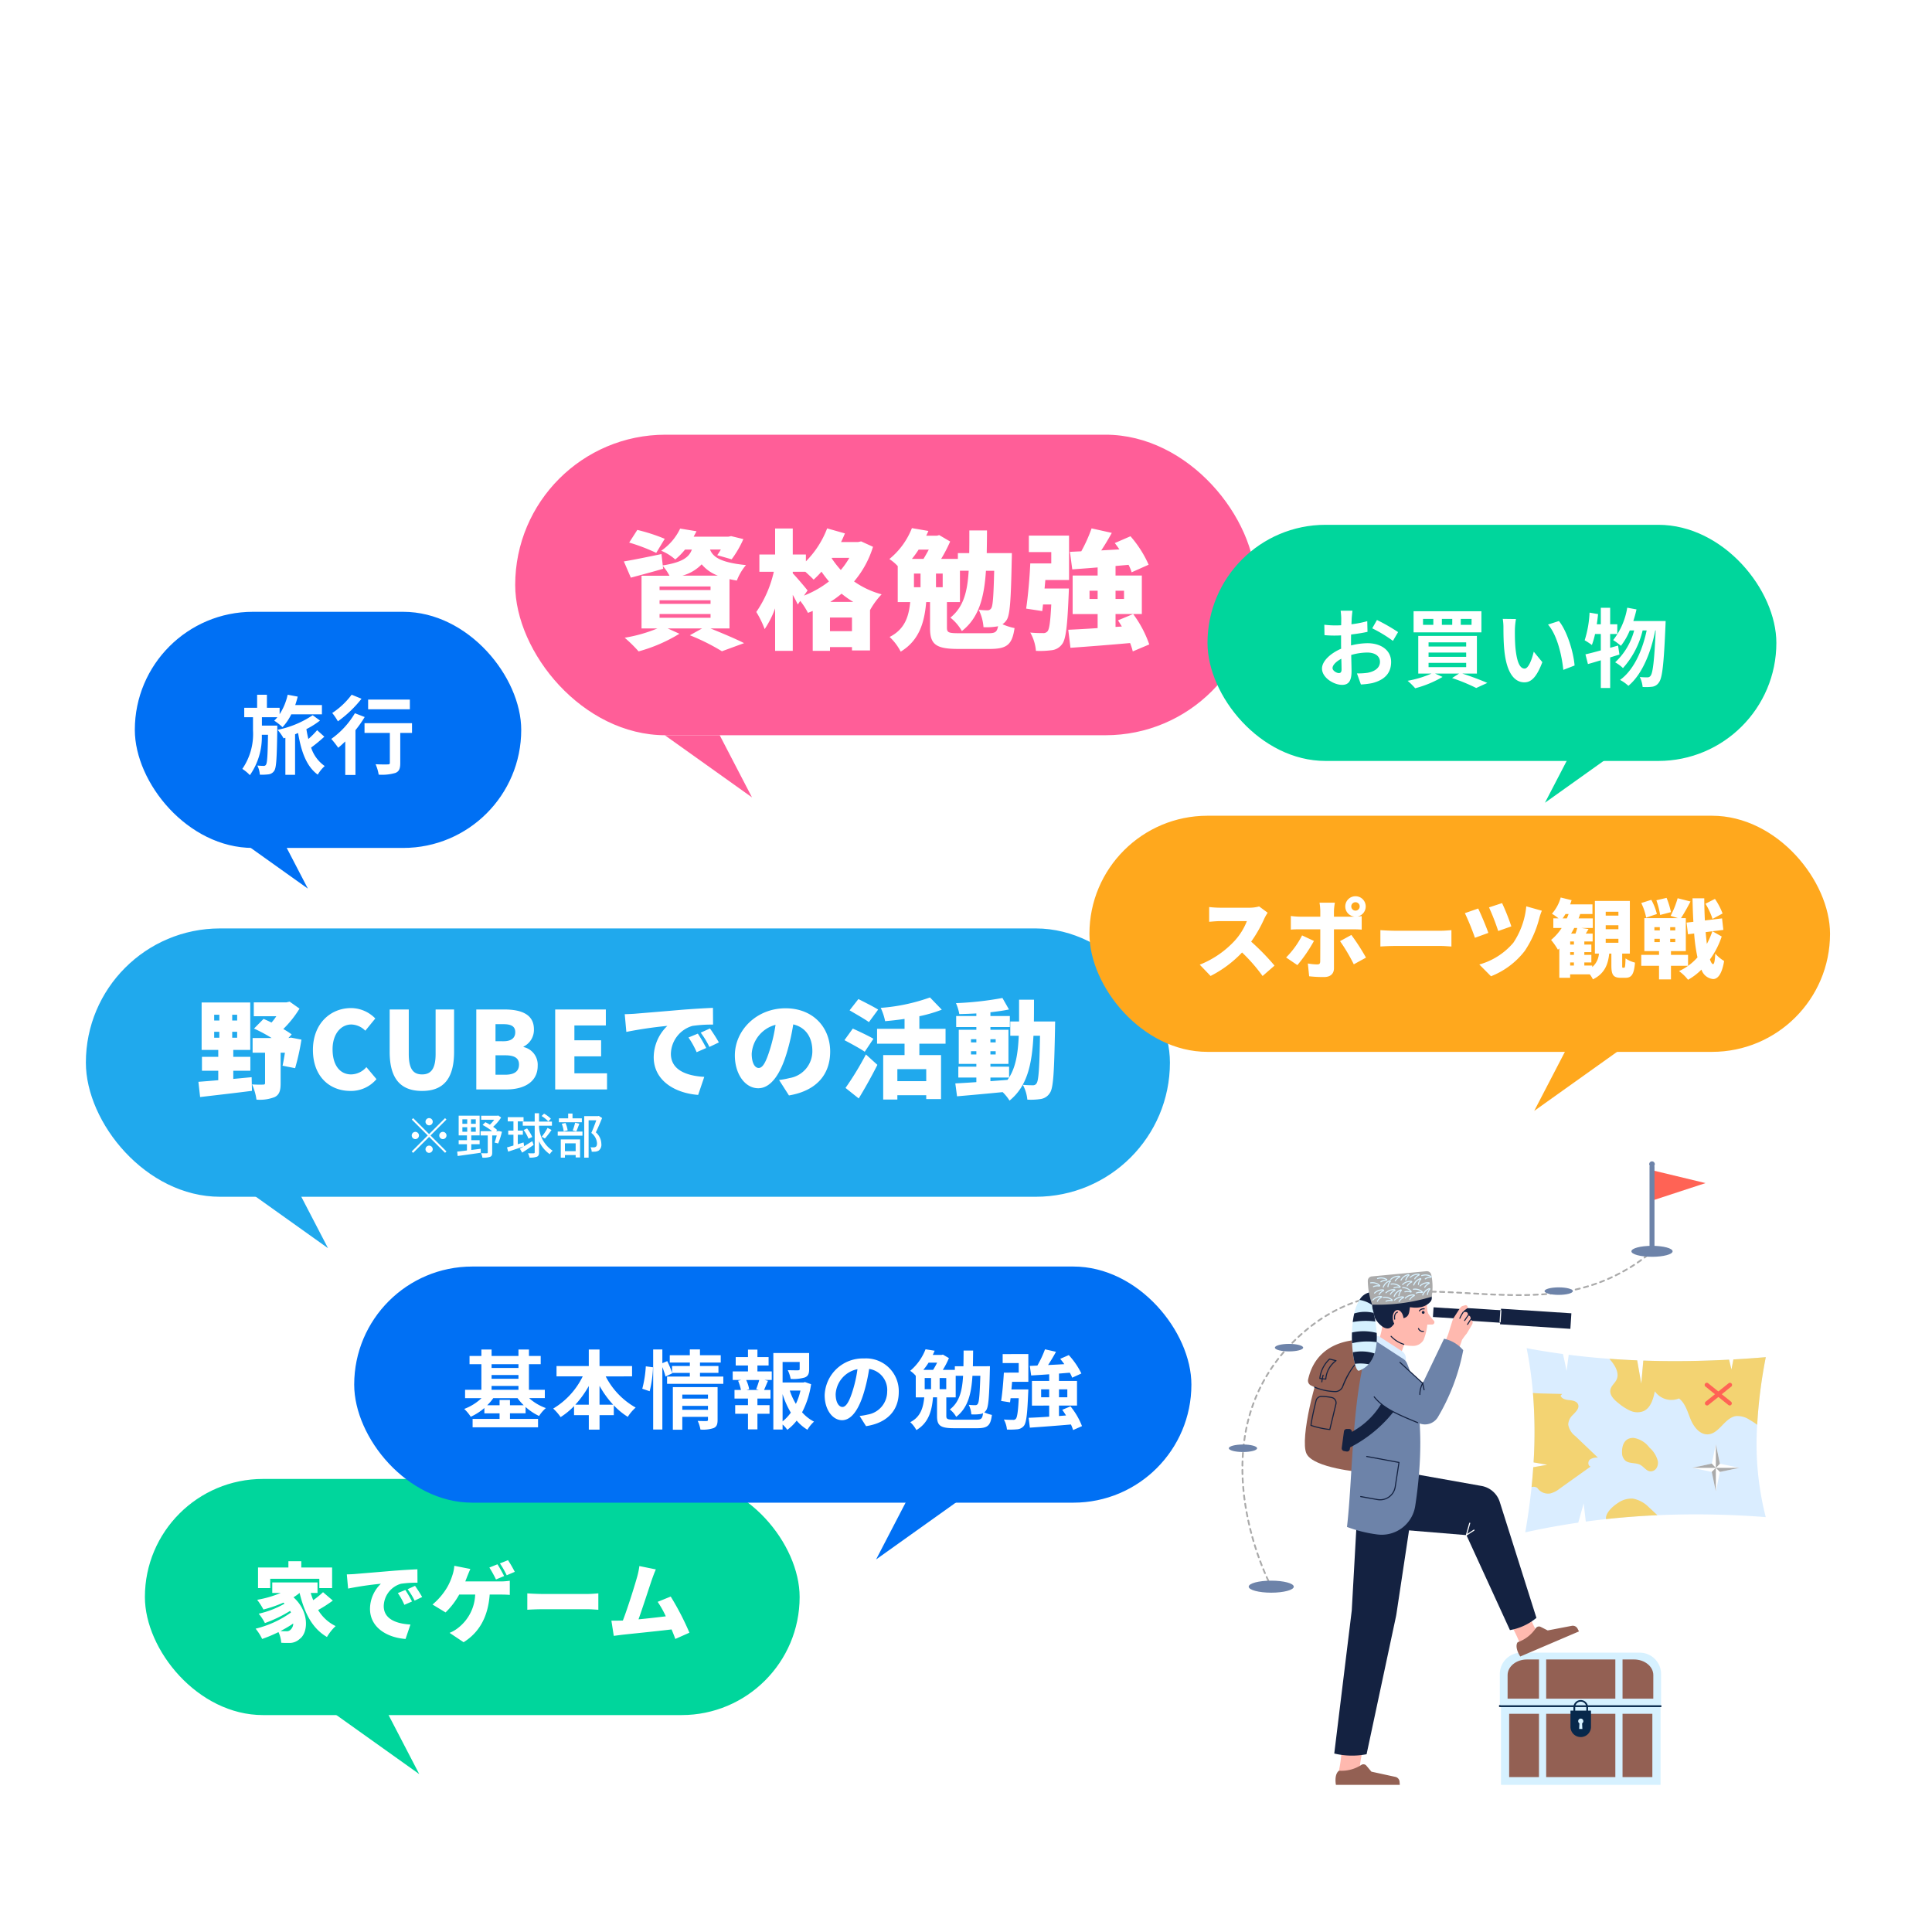
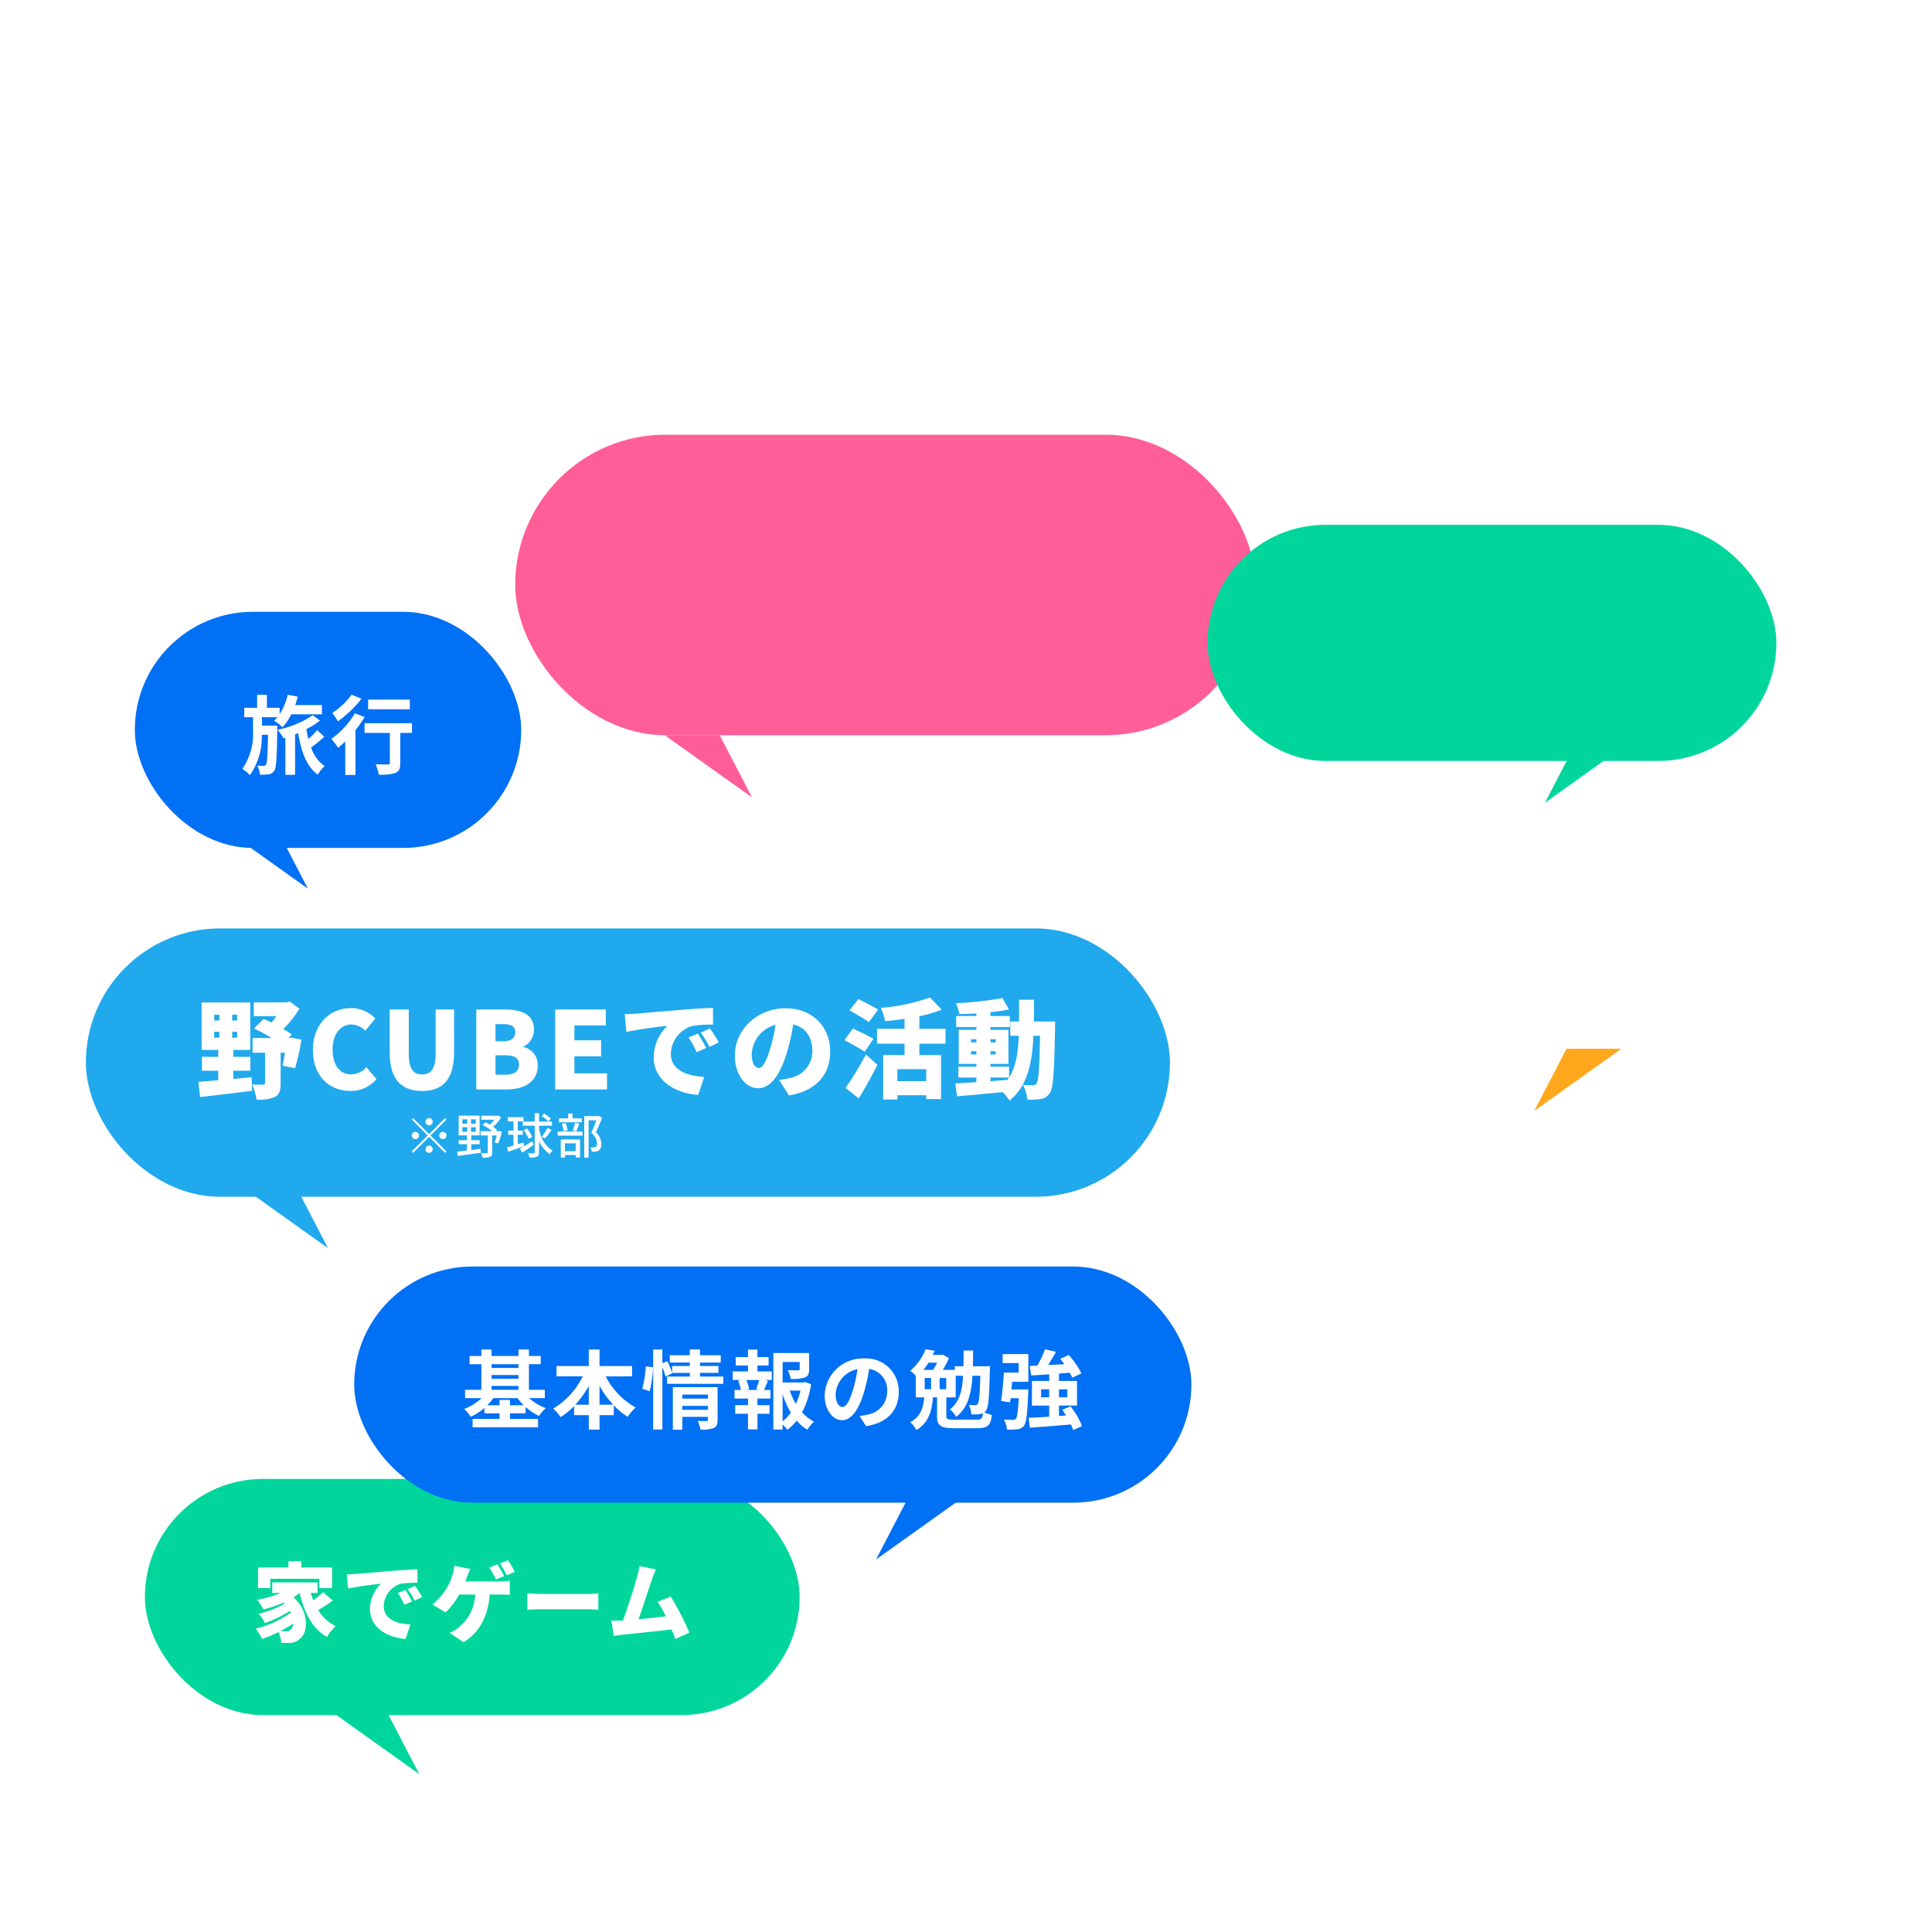
<svg xmlns="http://www.w3.org/2000/svg" width="360" height="360" viewBox="0 0 360 360">
  <defs>
    <clipPath id="clip-path">
-       <rect id="長方形_44076" data-name="長方形 44076" width="100.053" height="116.178" fill="none" />
-     </clipPath>
+       </clipPath>
  </defs>
  <g id="グループ_292622" data-name="グループ 292622" transform="translate(-7774 7759)">
    <rect id="長方形_42547" data-name="長方形 42547" width="360" height="360" transform="translate(7774 -7759)" fill="#fff" />
    <rect id="長方形_42560" data-name="長方形 42560" width="72" height="44" rx="22" transform="translate(7799.123 -7645)" fill="#0070f4" />
    <path id="パス_62390" data-name="パス 62390" d="M-9.456-7.792H-12.32V-9.36h2.88a4.527,4.527,0,0,1-.592.64A10.866,10.866,0,0,1-8.48-7.5,9.717,9.717,0,0,0-6.848-9.9h5.712v-1.728H-6.112c.176-.512.336-1.04.464-1.568l-1.872-.352a11.016,11.016,0,0,1-1.5,3.632v-1.2h-2.368v-2.432h-1.824v2.432h-2.4v1.76h1.632V-6.9A11.471,11.471,0,0,1-15.968.272,7.809,7.809,0,0,1-14.56,1.44a12.409,12.409,0,0,0,2.224-7.52h1.152c-.064,3.856-.144,5.216-.368,5.552A.454.454,0,0,1-12-.288c-.256,0-.672-.016-1.168-.064a4.548,4.548,0,0,1,.464,1.7,9.972,9.972,0,0,0,1.648-.064,1.465,1.465,0,0,0,1.04-.672c.4-.592.48-2.5.56-7.664Zm7.424.848A14.317,14.317,0,0,1-3.664-5.3c-.144-.592-.272-1.216-.368-1.84A15.032,15.032,0,0,0-1.5-8.736l-1.36-.992a18.217,18.217,0,0,1-6.544,2.72,8.659,8.659,0,0,1,1.12,1.584l.336-.1v6.9h1.808V-6.176c.192-.08.368-.16.56-.24.576,3.44,1.552,6.224,3.664,7.76a6.686,6.686,0,0,1,1.3-1.6A6.747,6.747,0,0,1-3.152-3.7,28.563,28.563,0,0,0-.688-5.728Zm17.28-5.7H7.472v1.808h7.776ZM4.4-13.552A14.234,14.234,0,0,1,.784-10.144,11.062,11.062,0,0,1,1.84-8.592,21.48,21.48,0,0,0,6.24-12.8ZM5.008-10.1a15.589,15.589,0,0,1-4.4,4.784A18.747,18.747,0,0,1,1.9-3.664c.432-.352.864-.752,1.312-1.184V1.408h1.9V-6.944A21.221,21.221,0,0,0,6.832-9.392ZM15.648-8.24H6.8v1.808h4.72V-.864c0,.24-.112.3-.4.3-.288.016-1.344.016-2.256-.032A8.091,8.091,0,0,1,9.44,1.344a8.833,8.833,0,0,0,3.12-.32c.7-.288.9-.816.9-1.84V-6.432h2.192Z" transform="translate(7835.123 -7616)" fill="#fff" />
    <path id="パス_61495" data-name="パス 61495" d="M0,0H10.228l6.016,11.58Z" transform="translate(7815.123 -7605)" fill="#0070f4" />
    <rect id="長方形_42560-2" data-name="長方形 42560" width="202" height="50" rx="25" transform="translate(7790 -7586)" fill="#20a9ed" />
    <path id="パス_62392" data-name="パス 62392" d="M-77.09-10.74h.96v1.1h-.96Zm0-3.18h.96v1.08h-.96Zm4.28,1.08h-.92v-1.08h.92Zm0,3.2h-.92v-1.1h.92Zm-.72,6.16h3.18v-2.6h-3.18V-7.36h3.16V-16.2h-9.06v8.84h3.1v1.28h-3.04v2.6h3.04v1.76c-1.38.12-2.66.22-3.7.3l.32,2.84C-77.05,1.1-73.43.7-70.05.26l-.06-2.54c-1.12.1-2.28.22-3.42.32Zm10.74-6.18-.42.08h-.04l.6-.68a17.958,17.958,0,0,0-1.56-1,19.687,19.687,0,0,0,3.02-3.8l-1.84-1.3-.62.14h-6.06v2.58h4.2a10.776,10.776,0,0,1-.9,1.18c-.5-.26-1-.48-1.48-.68l-1.78,1.8a26.231,26.231,0,0,1,3.28,1.76h-3.54v2.74h2.32V-1.2c0,.24-.1.3-.38.3a19.006,19.006,0,0,1-2.04-.04,10.45,10.45,0,0,1,.82,2.84,7.609,7.609,0,0,0,3.4-.48c.88-.44,1.1-1.24,1.1-2.54V-6.84h.8c-.14.92-.3,1.78-.44,2.42l2.34.46a42.936,42.936,0,0,0,1.18-5.32ZM-51.71.28a6.192,6.192,0,0,0,4.86-2.2l-1.88-2.24A3.833,3.833,0,0,1-51.57-2.8c-2.1,0-3.46-1.72-3.46-4.68,0-2.9,1.58-4.62,3.5-4.62a3.775,3.775,0,0,1,2.6,1.16l1.86-2.28a6.339,6.339,0,0,0-4.52-1.94c-3.78,0-7.1,2.84-7.1,7.8C-58.69-2.32-55.49.28-51.71.28Zm13.36,0c3.96,0,5.96-2.26,5.96-7.28v-7.9h-3.44v8.28c0,2.82-.9,3.82-2.52,3.82-1.64,0-2.48-1-2.48-3.82V-14.9h-3.56V-7C-44.39-1.98-42.33.28-38.35.28ZM-28.25,0h5.62c3.24,0,5.82-1.36,5.82-4.4a3.376,3.376,0,0,0-2.64-3.5v-.08a3.475,3.475,0,0,0,1.94-3.22c0-2.86-2.46-3.7-5.54-3.7h-5.2Zm3.58-8.98v-3.18h1.48c1.5,0,2.2.44,2.2,1.5,0,1.02-.68,1.68-2.2,1.68Zm0,6.24V-6.36h1.78c1.74,0,2.6.5,2.6,1.72,0,1.28-.88,1.9-2.6,1.9ZM-13.55,0h9.66V-3H-9.97V-6.16h4.98v-3H-9.97v-2.76h5.86V-14.9h-9.44ZM-.59-14.02l.3,3.3a76.831,76.831,0,0,1,7.64-1.12A8.163,8.163,0,0,0,4.81-6c0,4.26,3.82,6.68,8.28,7.02l1.14-3.36c-3.46-.2-6.22-1.36-6.22-4.3a5.552,5.552,0,0,1,4.02-5.2,25.224,25.224,0,0,1,3.84-.24l-.02-3.12c-1.46.06-3.82.2-5.82.36-3.66.32-6.68.56-8.56.72C1.09-14.08.21-14.04-.59-14.02ZM13.03-10.4l-1.74.72a16.067,16.067,0,0,1,1.52,2.74l1.78-.78A26.507,26.507,0,0,0,13.03-10.4Zm2.26-.96-1.72.78a16.749,16.749,0,0,1,1.62,2.66l1.76-.84C16.55-9.48,15.81-10.64,15.29-11.36Zm22.4,4.3c0-4.54-3.22-8.06-8.32-8.06-5.34,0-9.44,4.04-9.44,8.8,0,3.42,1.88,6.1,4.36,6.1,2.36,0,4.16-2.68,5.34-6.68a39.8,39.8,0,0,0,1.18-5.22c2.3.54,3.56,2.38,3.56,4.96a5.065,5.065,0,0,1-4.24,5.04,15.219,15.219,0,0,1-1.96.36l1.84,2.88C35.21.24,37.69-2.84,37.69-7.06Zm-14.62.42a5.963,5.963,0,0,1,4.44-5.4,29.688,29.688,0,0,1-1.02,4.5C25.77-5.22,25.17-4,24.37-4,23.67-4,23.07-4.9,23.07-6.64Zm23.56-8.24c-.86-.54-2.62-1.42-3.68-1.96l-1.64,2.1c1.1.66,2.82,1.62,3.6,2.2Zm-.88,5.44c-.9-.54-2.74-1.4-3.84-1.9L40.35-9.18c1.18.62,2.96,1.58,3.78,2.16ZM43.01,1.68c1.22-2,2.42-4.16,3.48-6.26L44.35-6.52a56.93,56.93,0,0,1-3.8,6.24ZM55.59-1.54H50.21V-3.78h5.38Zm3.6-6.98V-11.3H54.31v-2.34a26.351,26.351,0,0,0,4.18-1.22l-2.2-2.28a34.782,34.782,0,0,1-9.18,1.94,10.935,10.935,0,0,1,.82,2.48c1.18-.1,2.4-.24,3.62-.42v1.84H46.43v2.78h5.12V-6.4H47.57V1.88h2.64v-.8h5.38V1.8h2.76V-6.4H54.31V-8.52Zm8.36,6.3h3.48c-.1.16-.2.3-.3.44l-3.18.24Zm-3.62-4.3v-.6h1v.6Zm4.6,0h-.98v-.6h.98Zm-4.6-2.84h1v.6h-1Zm4.6,0v.6h-.98v-.6Zm7.12-3.3c.02-1.28.02-2.64.02-4.06H72.89v4.06H71.25V-10h1.58c-.14,3.22-.54,5.78-1.8,7.78V-4.24H67.55v-.52h3.36v-6.36H67.55v-.5h3.62v-2.06H67.55v-.7c1.24-.14,2.42-.3,3.46-.52l-1.22-2.14a60.519,60.519,0,0,1-8.66.96,8.544,8.544,0,0,1,.62,2.04c1.02-.02,2.1-.06,3.18-.12v.48H61.17v2.06h3.76v.5H61.65v6.36h3.28v.52H61.57v2.02h3.36v.86c-1.48.1-2.82.18-3.92.24l.32,2.4c2.34-.2,5.46-.48,8.5-.78a8.537,8.537,0,0,1,1.28,1.58C74.39-.58,75.29-4.6,75.57-10h1.22c-.1,6-.26,8.34-.64,8.86a.725.725,0,0,1-.68.36,18.286,18.286,0,0,1-1.88-.08,7.21,7.21,0,0,1,.84,2.76,12.05,12.05,0,0,0,2.52-.12A2.427,2.427,0,0,0,78.65.62c.64-.94.78-3.94.94-12.04,0-.34.02-1.24.02-1.24Z" transform="translate(7891 -7556)" fill="#fff" />
    <path id="パス_62393" data-name="パス 62393" d="M-14.04-5.31a.68.68,0,0,0,.675-.675.68.68,0,0,0-.675-.675.68.68,0,0,0-.675.675A.68.68,0,0,0-14.04-5.31Zm0,1.629-2.97-2.97-.261.261,2.97,2.97L-17.28-.441l.261.261,2.979-2.979,2.97,2.97.261-.261-2.97-2.97,2.97-2.97-.261-.261Zm-1.89.261a.68.68,0,0,0-.675-.675.68.68,0,0,0-.675.675.68.68,0,0,0,.675.675A.68.68,0,0,0-15.93-3.42Zm3.78,0a.68.68,0,0,0,.675.675A.68.68,0,0,0-10.8-3.42a.68.68,0,0,0-.675-.675A.68.68,0,0,0-12.15-3.42Zm-1.89,1.89a.68.68,0,0,0-.675.675.68.68,0,0,0,.675.675.68.68,0,0,0,.675-.675A.68.68,0,0,0-14.04-1.53Zm6.2-3.429h.9v.846h-.9Zm0-1.476h.9V-5.6h-.9Zm2.493.837h-.891v-.837h.891Zm0,1.485h-.891v-.846h.891Zm-.837,2.322h1.557v-.756H-6.183v-.891h1.557V-7.11H-8.532v3.672h1.539v.891H-8.532v.756h1.539V-.63c-.693.09-1.323.162-1.818.216l.09.819C-7.587.243-5.949.027-4.41-.207l-.018-.738c-.585.081-1.179.153-1.755.225Zm5.148-2.457-.135.027h-.387l.2-.216a6.518,6.518,0,0,0-.756-.6A8.448,8.448,0,0,0-.621-6.768l-.54-.378-.171.045H-4.338v.747h2.43a7.124,7.124,0,0,1-.81.918c-.279-.171-.567-.324-.837-.459l-.522.513A10.569,10.569,0,0,1-2.3-4.221H-4.446v.792h1.332V-.261c0,.117-.045.153-.18.153S-3.888-.1-4.365-.117a2.915,2.915,0,0,1,.252.828A3.772,3.772,0,0,0-2.673.558c.306-.126.387-.369.387-.8V-3.429h.846A11.524,11.524,0,0,1-1.845-2.1l.675.171a14.94,14.94,0,0,0,.7-2.187ZM8.649-6.534A5.627,5.627,0,0,0,7.38-7.488l-.459.441A5.856,5.856,0,0,1,8.163-6.039ZM5.184-2.358c-.522.324-1.053.657-1.521.936l-.108-.7-1.071.333V-3.564h.945v-.765H2.484V-6.048H3.555v-.783H.612v.783H1.674v1.719H.7v.765h.972v2.016c-.45.135-.864.261-1.2.351l.216.792c.828-.279,1.926-.639,2.952-1-.288.171-.558.324-.774.441L3.3-.225c.639-.4,1.422-.936,2.133-1.44ZM3.573-4.437a7.3,7.3,0,0,1,.909,1.62l.693-.324a7.293,7.293,0,0,0-.963-1.593Zm2.871-.8h2.4v-.774h-2.4V-7.56h-.81v1.548H3.411v.774H5.634v4.95c0,.144-.054.189-.2.189C5.31-.09,4.869-.09,4.383-.108A3.642,3.642,0,0,1,4.671.7,3.505,3.505,0,0,0,6.066.531c.27-.135.378-.369.378-.819V-2.34A5.934,5.934,0,0,0,8.451.072a2.074,2.074,0,0,1,.531-.648A5.715,5.715,0,0,1,6.444-4.959ZM7.533-2.853A15.9,15.9,0,0,0,8.766-4.446l-.738-.387A9.5,9.5,0,0,1,6.939-3.186Zm6.885-3.762H12.681v-.891h-.81v.891H10.143v.729h4.275Zm-1.035,2.43c.18-.369.378-.927.576-1.431l-.792-.18a10.718,10.718,0,0,1-.45,1.44Zm-1.611-.189a5.553,5.553,0,0,0-.4-1.377l-.693.153A5.869,5.869,0,0,1,11.034-4.2Zm1.494,2.421V-.5h-2V-1.953ZM10.494.711h.774V.225h2v.45h.819V-2.691H10.494ZM9.927-3.384h4.608v-.765H9.927Zm7.65-3.681-.135.036H14.859V.711h.819V-6.246h1.431c-.252.7-.6,1.647-.927,2.349a2.633,2.633,0,0,1,1.062,1.926c0,.324-.063.558-.243.666a.736.736,0,0,1-.36.1,4.989,4.989,0,0,1-.612-.018,2,2,0,0,1,.225.828,6.459,6.459,0,0,0,.738-.018,1.419,1.419,0,0,0,.6-.216,1.393,1.393,0,0,0,.459-1.242,2.89,2.89,0,0,0-1.026-2.133c.387-.783.819-1.818,1.17-2.673Z" transform="translate(7868 -7544)" fill="#fff" />
    <path id="パス_61501" data-name="パス 61501" d="M0,0H10.228l6.016,11.58Z" transform="translate(7818.878 -7538)" fill="#20a9ed" />
    <rect id="長方形_42560-3" data-name="長方形 42560" width="138" height="56" rx="28" transform="translate(7870 -7678)" fill="#ff5e98" />
-     <path id="パス_62389" data-name="パス 62389" d="M-41.136-18.6a33.639,33.639,0,0,0-5.112-1.656L-47.76-17.9a34.828,34.828,0,0,1,5.04,1.92ZM-42.1-4.584h9.5v.7h-9.5Zm0-2.568h9.5v.672h-9.5Zm0-2.568h9.5v.672h-9.5Zm4.248-2.016a7.855,7.855,0,0,0,3.6-2.112,7.175,7.175,0,0,0,3.024,2.112Zm8.784,9.84v-9.192c.432.1.888.192,1.368.264a10.031,10.031,0,0,1,1.7-2.88c-4.8-.48-6.168-1.536-6.7-2.9h2.016a10.118,10.118,0,0,1-.672,1.056l2.688.768a19.224,19.224,0,0,0,2.184-3.768l-2.28-.552-.5.1h-6.48c.168-.336.36-.672.528-1.008l-3.048-.5a10.35,10.35,0,0,1-3.528,4.128,9.224,9.224,0,0,1,2.616,1.632,13.236,13.236,0,0,0,1.824-1.848h1.272c-.528,1.44-1.776,2.376-5.424,2.952l-.24-2.112c-2.568.528-5.208,1.08-7.008,1.368l1.3,3.024c1.8-.48,3.984-1.056,6.024-1.656l-.072-.528a9.377,9.377,0,0,1,1.248,1.824h-5.208V-1.9H-42.5A27.694,27.694,0,0,1-48.6-.168a25.988,25.988,0,0,1,2.592,2.544A29.3,29.3,0,0,0-38.4-.912L-40.584-1.9h6.408l-2.28,1.272A39.271,39.271,0,0,1-30.48,2.352L-26.352.84C-27.84.072-30.36-.984-32.616-1.9ZM-10.3-6.84A18.969,18.969,0,0,0-8.184-8.376,17.791,17.791,0,0,0-6-6.84Zm-.048,5.448V-3.936h4.1v2.544ZM-14.52-8.976c-.384-.5-2.112-2.544-2.76-3.192v-.288h2.352c.576.528,1.2,1.1,1.536,1.464a17.258,17.258,0,0,0,1.464-1.488c.408.6.888,1.224,1.392,1.824a18.436,18.436,0,0,1-4.656,2.64Zm7.776-6.072a14.672,14.672,0,0,1-1.584,2.256,17.393,17.393,0,0,1-1.7-2.184l.048-.072Zm2.208-3.072-.576.12H-8.28c.264-.528.5-1.08.72-1.608l-3.312-.936a17.585,17.585,0,0,1-3.96,6.144v-1.272H-17.28V-20.52h-3.288v4.848H-23.5v3.216h2.688a21.55,21.55,0,0,1-3.264,7.488,17.856,17.856,0,0,1,1.56,3.192A17.549,17.549,0,0,0-20.568-5.64V2.28h3.288V-8.16c.36.648.7,1.3.936,1.8l.456-.672A13.391,13.391,0,0,1-14.448-4.8c.288-.12.6-.24.888-.36V2.28h3.216v-.7h4.1v.624h3.36v-7.56h.024A14.163,14.163,0,0,1-.72-8.256a16.1,16.1,0,0,1-5.136-2.4,18.249,18.249,0,0,0,3.528-6.456ZM13.728-1.008c-1.968,0-2.28-.12-2.28-1.032V-6.816h2.424v-5.832H15.5c-.24,3.984-.984,6.768-3.408,8.736a8.558,8.558,0,0,1,2.136,2.5c3.144-2.448,4.152-6.144,4.488-11.232h1.536c-.12,4.728-.24,6.528-.552,6.984a.8.8,0,0,1-.72.384,15.894,15.894,0,0,1-1.608-.1,8.594,8.594,0,0,1,.888,3.24,11.551,11.551,0,0,0,2.568-.144l.144-.048c-.192,1.128-.576,1.32-1.8,1.32ZM8.064-16.584c-.312.576-.648,1.176-.984,1.728H4.92a17.531,17.531,0,0,0,1.248-1.728Zm2.592,7.008H9.408V-12.12h1.248Zm-5.352,0V-12.12H6.528v2.544Zm13.56-6.36c.024-1.32.048-2.736.048-4.224H15.624c0,1.512,0,2.928-.024,4.224H13.488v1.08h-3.12a28.106,28.106,0,0,0,1.68-3.24l-2.04-1.2-.432.12H7.584c.144-.288.288-.6.408-.888L4.92-20.592a13.979,13.979,0,0,1-4.2,5.76,8.148,8.148,0,0,1,1.56,1.32v6.7H4.608c-.264,2.472-.864,4.992-3.84,6.5A10.021,10.021,0,0,1,2.832,2.424C6.408.264,7.272-3.24,7.584-6.816H8.3v4.848C8.3,1.056,9.36,1.92,13.56,1.92h5.832c3.24,0,4.2-.768,4.656-3.888a10.182,10.182,0,0,1-2.256-.72,2.586,2.586,0,0,0,.768-.768c.648-.936.816-3.864.96-11.16.024-.384.024-1.32.024-1.32Zm10.776,6.6.144-1.584H34.2V-19.2H26.712v3.072h4.176v2.112H26.976c-.12,2.76-.432,6.192-.768,8.424l3,.456q.072-.576.144-1.224h1.536c-.168,3.24-.36,4.656-.72,5.016a.979.979,0,0,1-.84.312c-.48,0-1.392,0-2.352-.1A8.3,8.3,0,0,1,28.032,2.28a16.977,16.977,0,0,0,2.9-.12A2.752,2.752,0,0,0,32.9,1.032c.72-.888.984-3.408,1.224-9.1.024-.408.048-1.272.048-1.272Zm8.376,1.944V-8.928h1.512v1.536Zm6.432-1.536v1.536H42.864V-8.928Zm4.7,10.008a20.972,20.972,0,0,0-3-5.664L43.32-3.408q.36.54.72,1.152l-1.176.072v-2.4h4.9V-11.76h-4.9v-1.776l2.424-.216a7.829,7.829,0,0,1,.576,1.392l3.168-1.416a20.858,20.858,0,0,0-3.384-5.3L42.72-17.808c.288.36.576.768.864,1.176L40.2-16.44c.672-1.008,1.344-2.136,1.968-3.264l-3.768-.84a27.632,27.632,0,0,1-1.92,4.272l-2.112.1.432,3.264c1.392-.1,3-.216,4.728-.36v1.512H34.872v7.176h4.656v2.616c-2.04.144-3.936.24-5.472.312l.408,3.36c3.048-.216,7.152-.528,11.112-.888a11.548,11.548,0,0,1,.5,1.56Z" transform="translate(7939 -7640)" fill="#fff" />
    <path id="パス_61510" data-name="パス 61510" d="M0,0H10.228l6.016,11.58Z" transform="translate(7897.878 -7622)" fill="#ff5e98" />
-     <rect id="長方形_42560-4" data-name="長方形 42560" width="138" height="44" rx="22" transform="translate(7977 -7607)" fill="#ffa81d" />
    <path id="パス_62391" data-name="パス 62391" d="M-35.792-10.928-37.376-12.1a6.769,6.769,0,0,1-1.92.24H-44.64a18.992,18.992,0,0,1-2.048-.128v2.752c.448-.032,1.328-.128,2.048-.128h4.976A11.733,11.733,0,0,1-41.9-5.744a17.841,17.841,0,0,1-6.544,4.5l2.016,2.1A21.439,21.439,0,0,0-40.56-3.52,31.766,31.766,0,0,1-36.736.864l2.224-1.936a42.627,42.627,0,0,0-4.352-4.464A24.8,24.8,0,0,0-36.448-9.76,8.965,8.965,0,0,1-35.792-10.928ZM-20.208-12.1a.785.785,0,0,1,.784-.784.785.785,0,0,1,.784.784.785.785,0,0,1-.784.784A.785.785,0,0,1-20.208-12.1Zm-1.12,0A1.885,1.885,0,0,0-19.6-10.208a3.48,3.48,0,0,1-.4.016h-3.44v-1.056a11.339,11.339,0,0,1,.176-1.552h-2.864a10.25,10.25,0,0,1,.144,1.536v1.072h-3.84a14.285,14.285,0,0,1-1.648-.128v2.544c.464-.048,1.168-.064,1.648-.064h3.84c0,.72,0,5.552-.016,6-.016.416-.16.544-.56.544A10.253,10.253,0,0,1-28.3-1.472l.24,2.384a22.511,22.511,0,0,0,2.784.144c1.232,0,1.84-.656,1.84-1.632V-7.84h3.456c.464,0,1.168.016,1.712.064V-10.3c-.208.032-.5.064-.784.08A1.906,1.906,0,0,0-17.52-12.1a1.9,1.9,0,0,0-1.9-1.9A1.9,1.9,0,0,0-21.328-12.1Zm-5.84,6.432L-29.376-6.7a16.29,16.29,0,0,1-2.976,4.112l2.1,1.424A27.862,27.862,0,0,0-27.168-5.664Zm6.976-1.12L-22.3-5.632a33.512,33.512,0,0,1,2.56,4.32l2.272-1.248A39.635,39.635,0,0,0-20.192-6.784Zm5.408-.9v3.056c.656-.048,1.856-.1,2.768-.1h8.5c.656,0,1.552.08,1.968.1V-7.68c-.464.032-1.248.112-1.968.112h-8.5C-12.8-7.568-14.144-7.632-14.784-7.68ZM7.888-12.72l-2.432.8a41.554,41.554,0,0,1,1.712,4.4l2.448-.864A40.113,40.113,0,0,0,7.888-12.72ZM15.3-11.3l-2.9-.816A14.666,14.666,0,0,1,9.984-5.328,12.835,12.835,0,0,1,3.648-1.28L5.824.912a14.745,14.745,0,0,0,6.3-4.736,19.588,19.588,0,0,0,2.688-6.032A10.833,10.833,0,0,1,15.3-11.3ZM3.44-11.712l-2.48.864A46.7,46.7,0,0,1,2.832-6.256l2.5-.912C4.96-8.272,3.968-10.624,3.44-11.712ZM27.2-6.064h2.368v.736H27.2Zm0-2.528h2.368v.736H27.2Zm0-2.512h2.368v.72H27.2Zm-6.624,9.44h.7v.576h-.7ZM21.888-8.08a8.38,8.38,0,0,1-.32,1.04h-.816c.208-.336.4-.688.576-1.04Zm-2.72-1.792c.192-.256.368-.528.544-.816h.576a8.777,8.777,0,0,1-.336.816Zm2.112,4.88h-.7v-.576h.7Zm0,1.92h-.7v-.512h.7Zm9.136,2.4c-.144,0-.144-.048-.144-.512V-3.312H31.7V-13.12H25.184v9.808h.752A3.631,3.631,0,0,1,24.688-.8v-.288H23.216v-.576h1.312V-3.072H23.216v-.512h1.312V-4.992H23.216v-.576h1.552V-7.04h-1.28c.16-.256.336-.544.512-.848L22.688-8.08H24.8V-9.872H22.144c.112-.272.208-.544.3-.816h2.288V-12.48h-4.16c.1-.256.192-.528.272-.784l-2.032-.5a7.564,7.564,0,0,1-1.632,3.024,11.061,11.061,0,0,1,1.232.864H17.44V-8.08h1.552a9.889,9.889,0,0,1-1.968,2.224A13.043,13.043,0,0,1,18.3-4.032c.08-.08.176-.16.256-.24V1.2h2.016V.56H24.24a5.279,5.279,0,0,1,.576.928c2.176-1.072,2.816-2.752,3.04-4.8h.4v2.16c0,1.744.3,2.352,1.776,2.352h.832c1.12,0,1.616-.592,1.792-2.832a5.516,5.516,0,0,1-1.76-.784c-.048,1.536-.1,1.744-.272,1.744Zm18.56-10.112a12.417,12.417,0,0,0-1.424-2.72l-1.76.9A12.931,12.931,0,0,1,47.1-9.776ZM39.36-11.04a15.952,15.952,0,0,0-.816-2.656l-1.9.448a16.854,16.854,0,0,1,.7,2.736Zm-2.624.352a10.608,10.608,0,0,0-1.04-2.64l-1.872.592a10.656,10.656,0,0,1,.912,2.72Zm-.464,4.624H37.28v.608H36.272Zm0-2.176H37.28v.608H36.272Zm3.888.608h-.944V-8.24h.944Zm0,2.176h-.944v-.608h.944ZM42.544-1.04V-3.072H39.36v-.7h2.768V-9.92h-.9c.528-.8,1.184-1.968,1.776-3.1l-2.4-.608a16.714,16.714,0,0,1-1.312,3.28l1.376.432H34.4v6.144h2.736v.7H33.824V-1.04h3.312V1.5H39.36V-1.04Zm4.528-6.432A14.536,14.536,0,0,1,46.048-5.12c-.08-.672-.16-1.408-.224-2.192Zm.016,0,2.032-.256-.24-2.144-3.2.384c-.064-1.3-.112-2.688-.112-4.128H43.376c.032,1.568.08,3.024.16,4.384l-1.264.144.256,2.176,1.152-.144A31.636,31.636,0,0,0,44.3-2.608a10.3,10.3,0,0,1-3.44,2.56,8.078,8.078,0,0,1,1.68,1.616,11.23,11.23,0,0,0,2.5-1.9,2.546,2.546,0,0,0,2.144,1.76c.688.032,1.616-.544,2.08-3.36A7.187,7.187,0,0,1,47.616-3.3c-.064,1.3-.192,1.952-.416,1.952-.192-.016-.384-.336-.576-.88A15.663,15.663,0,0,0,48.816-6.5Z" transform="translate(8046 -7578)" fill="#fff" />
    <path id="パス_61520" data-name="パス 61520" d="M16.245,0H6.016L0,11.58Z" transform="translate(8059.878 -7563.58)" fill="#ffa81d" />
    <rect id="長方形_42560-5" data-name="長方形 42560" width="122" height="44" rx="22" transform="translate(7801 -7483.42)" fill="#00d69c" />
    <path id="パス_62395" data-name="パス 62395" d="M-37.648-10.4H-28.5v1.744h2.384V-12.5h-5.744v-1.168h-2.4V-12.5H-39.92v3.84h2.272Zm3.856,9.424a1.012,1.012,0,0,1-.912.352c-.3,0-.656,0-1.04-.032A21.272,21.272,0,0,0-33.36-2.064,1.566,1.566,0,0,1-33.792-.976ZM-27.808-7.9a15.207,15.207,0,0,1-1.824,1.488A12.083,12.083,0,0,1-30.1-7.76h1.264V-9.712h-8.432V-7.76h1.584a20.057,20.057,0,0,1-4.4,1.28,11.931,11.931,0,0,1,1.168,1.808,24.431,24.431,0,0,0,3.728-1.28c.064.064.144.128.208.192a17.267,17.267,0,0,1-4.816,1.872A8.658,8.658,0,0,1-38.64-2.144a24.48,24.48,0,0,0,4.7-2.272c.064.112.112.208.16.3A19.049,19.049,0,0,1-40.368-1.1,9.444,9.444,0,0,1-39.152.816a26.4,26.4,0,0,0,3.04-1.28A5.36,5.36,0,0,1-35.6,1.52a12.958,12.958,0,0,0,1.344.032A2.761,2.761,0,0,0-32.144.8c1.616-1.168,1.808-5.088-1.168-7.744a10.306,10.306,0,0,0,1.136-.816c.9,3.7,2.32,6.592,5.1,8.208a9.131,9.131,0,0,1,1.616-2.032A7.752,7.752,0,0,1-28.72-4.576a24.652,24.652,0,0,0,2.736-1.76Zm4.432-3.312.24,2.64a61.465,61.465,0,0,1,6.112-.9A6.53,6.53,0,0,0-19.056-4.8c0,3.408,3.056,5.344,6.624,5.616l.912-2.688c-2.768-.16-4.976-1.088-4.976-3.44a4.442,4.442,0,0,1,3.216-4.16,20.179,20.179,0,0,1,3.072-.192l-.016-2.5c-1.168.048-3.056.16-4.656.288-2.928.256-5.344.448-6.848.576C-22.032-11.264-22.736-11.232-23.376-11.216Zm10.9,2.9-1.392.576a12.854,12.854,0,0,1,1.216,2.192l1.424-.624A21.205,21.205,0,0,0-12.48-8.32Zm1.808-.768-1.376.624a13.4,13.4,0,0,1,1.3,2.128l1.408-.672C-9.664-7.584-10.256-8.512-10.672-9.088ZM4.688-13.1l-1.5.608a21.677,21.677,0,0,1,1.232,2.224l1.52-.64C5.648-11.472,5.088-12.512,4.688-13.1Zm1.968-.768-1.5.608a17.847,17.847,0,0,1,1.264,2.208l1.5-.64A22.837,22.837,0,0,0,6.656-13.872ZM-.352-12.224l-2.992-.592a7.271,7.271,0,0,1-.384,1.84,11.1,11.1,0,0,1-.944,2.16A12.418,12.418,0,0,1-7.408-5.6l2.432,1.472A14.123,14.123,0,0,0-2.432-7.456H.544A8.236,8.236,0,0,1-2.592-1.28a6.46,6.46,0,0,1-1.632.96l2.608,1.744c2.976-1.856,4.56-4.8,4.864-8.88H5.232c.368,0,1.1,0,1.76.064v-2.64a12.135,12.135,0,0,1-1.76.128H-1.3c.128-.336.256-.64.352-.912C-.8-11.168-.56-11.792-.352-12.224ZM10.256-7.68v3.056c.656-.048,1.856-.1,2.768-.1h8.5c.656,0,1.552.08,1.968.1V-7.68c-.464.032-1.248.112-1.968.112h-8.5C12.24-7.568,10.9-7.632,10.256-7.68Zm23.952-4.464-3.072-.624a13.334,13.334,0,0,1-.416,2.016c-.48,1.712-1.728,5.728-2.656,8.128a1.211,1.211,0,0,1-.24.016c-.544.016-1.328.016-1.9.016L26.368.24c.528-.064,1.2-.16,1.6-.208C29.9-.176,34.5-.64,37.136-.96c.272.64.512,1.248.7,1.776L40.464-.352a50.835,50.835,0,0,0-3.488-6.736L34.544-6.1a18.109,18.109,0,0,1,1.52,2.7c-1.472.176-3.376.4-5.088.56.768-2.128,1.936-5.776,2.48-7.36C33.712-10.928,33.968-11.616,34.208-12.144Z" transform="translate(7862 -7454.42)" fill="#fff" />
    <path id="パス_61520-2" data-name="パス 61520" d="M0,0H10.228l6.016,11.58Z" transform="translate(7835.878 -7440)" fill="#00d69c" />
    <rect id="長方形_42560-6" data-name="長方形 42560" width="106" height="44" rx="22" transform="translate(7999 -7661.209)" fill="#00d69c" />
-     <path id="パス_62388" data-name="パス 62388" d="M-25.984-12.992h-2.208a12.876,12.876,0,0,1,.112,1.408c0,.272,0,.736-.016,1.3-.32.016-.64.032-.928.032a17.742,17.742,0,0,1-2.208-.128l.032,1.936a19.616,19.616,0,0,0,2.24.08c.256,0,.544-.016.848-.032v1.344c0,.368,0,.752.016,1.136-1.968.848-3.568,2.3-3.568,3.7,0,1.7,2.192,3.04,3.744,3.04,1.056,0,1.76-.528,1.76-2.512,0-.544-.032-1.792-.064-3.056A10.787,10.787,0,0,1-23.216-5.2c1.392,0,2.352.64,2.352,1.728,0,1.168-1.024,1.808-2.32,2.048a12.32,12.32,0,0,1-1.968.112l.736,2.064A14.65,14.65,0,0,0-22.32.5c2.544-.64,3.536-2.064,3.536-3.952,0-2.208-1.936-3.488-4.4-3.488a13.258,13.258,0,0,0-3.072.416V-7.12c0-.464,0-.96.016-1.44,1.04-.128,2.144-.288,3.056-.5l-.048-1.984a19.6,19.6,0,0,1-2.944.576c.016-.4.032-.784.048-1.136C-26.1-12.016-26.032-12.7-25.984-12.992Zm4.56,1.728-.88,1.552a25.457,25.457,0,0,1,3.856,2.336l.96-1.632A33.435,33.435,0,0,0-21.424-11.264ZM-29.7-2.3c0-.56.656-1.216,1.632-1.744.032.864.048,1.6.048,2,0,.544-.224.672-.512.672C-28.944-1.376-29.7-1.808-29.7-2.3Zm25.9-8.064H-5.808v-1.1h2.016Zm-3.6,0H-9.328v-1.1h1.936Zm-3.52,0h-1.92v-1.1h1.92Zm8.96-2.528h-12.64V-8.96h12.64ZM-11.808-3.28H-4.8v.8h-7.008Zm0-1.92H-4.8v.8h-7.008Zm0-1.9H-4.8v.784h-7.008ZM-2.8-1.28V-8.3H-13.728V-1.28h2.464A19.462,19.462,0,0,1-15.712.064,12.86,12.86,0,0,1-14.3,1.456,20.158,20.158,0,0,0-9.2-.656l-1.392-.624h4.464l-1.3.832a34.239,34.239,0,0,1,4.5,1.856L-.864.464c-1.12-.5-2.96-1.2-4.656-1.744ZM4.48-11.44l-2.464-.032A9.725,9.725,0,0,1,2.144-9.84c0,.976.016,2.848.176,4.32C2.768-1.232,4.288.352,6.048.352c1.28,0,2.288-.976,3.344-3.76L7.792-5.36c-.3,1.28-.944,3.152-1.7,3.152-1.008,0-1.488-1.584-1.712-3.888-.1-1.152-.112-2.352-.1-3.392A12.945,12.945,0,0,1,4.48-11.44Zm8,.368-2.032.656C12.192-8.432,13.04-4.544,13.3-1.968l2.1-.816C15.216-5.232,14-9.232,12.48-11.072ZM23.5-6.5l-1.472.416V-8.656H23.36v-1.808H22.032v-3.072H20.288v3.072h-.752c.1-.64.176-1.264.24-1.9l-1.584-.272a20,20,0,0,1-.912,5.152,13.92,13.92,0,0,1,1.344.88,14.541,14.541,0,0,0,.592-2.048h1.072V-5.6c-1.088.3-2.064.56-2.864.736l.464,1.808c.736-.192,1.536-.448,2.4-.7V1.408h1.744v-5.7c.592-.176,1.152-.368,1.728-.528Zm2.848-4.576c.224-.7.432-1.424.592-2.16l-1.728-.32A13.243,13.243,0,0,1,22.592-7.52a10.857,10.857,0,0,1,1.44,1.072A11.914,11.914,0,0,0,25.68-9.312H26.5A12.411,12.411,0,0,1,22.96-3.376,6.725,6.725,0,0,1,24.416-2.3,16.181,16.181,0,0,0,28.08-9.312h.752c-.8,3.744-2.4,7.376-4.96,9.216a7.1,7.1,0,0,1,1.552,1.1C28-1.12,29.648-5.28,30.432-9.312h.08c-.256,5.744-.544,7.92-.944,8.432a.668.668,0,0,1-.592.3A12.979,12.979,0,0,1,27.552-.64a5.319,5.319,0,0,1,.528,1.856,9.149,9.149,0,0,0,1.808-.048A1.753,1.753,0,0,0,31.136.336c.608-.8.9-3.408,1.2-10.544.016-.224.032-.864.032-.864Z" transform="translate(8052 -7632.209)" fill="#fff" />
    <path id="パス_61519" data-name="パス 61519" d="M16.245,0H6.016L0,11.58Z" transform="translate(8061.878 -7620.999)" fill="#00d69c" />
    <rect id="長方形_42560-7" data-name="長方形 42560" width="156" height="44" rx="22" transform="translate(7840 -7523)" fill="#0070f4" />
    <path id="パス_62394" data-name="パス 62394" d="M-48.976-3.152v-.992h-1.936v.992h-2.3A9.793,9.793,0,0,0-52.08-4.48h4.512a9.927,9.927,0,0,0,1.152,1.328Zm-3.424-3.6h5.008v.72H-52.4Zm5.008-4.048v.7H-52.4v-.7ZM-52.4-8.784h5.008v.7H-52.4Zm9.92,4.3V-6.032h-2.96V-10.8h2.192v-1.536H-45.44v-1.2h-1.952v1.2H-52.4v-1.2h-1.9v1.2h-2.208V-10.8H-54.3v4.768h-3.04V-4.48h3.072A9.665,9.665,0,0,1-57.5-2.464a7.537,7.537,0,0,1,1.216,1.456A10.574,10.574,0,0,0-53.744-2.64v.992h2.832v1.04h-5.024V.96h12.192V-.608h-5.232v-1.04h2.912V-2.832a10.293,10.293,0,0,0,2.512,1.68,6.921,6.921,0,0,1,1.264-1.472,9.4,9.4,0,0,1-3.12-1.856Zm10.192,1.232v-3.52a17.832,17.832,0,0,0,2.544,3.52Zm-4.512,0a18.644,18.644,0,0,0,2.512-3.488v3.488Zm10.576-5.28v-1.92h-6.064v-3.088h-2v3.088H-40.3v1.92h4.88a14.213,14.213,0,0,1-5.5,6A9.407,9.407,0,0,1-39.536-.944a13.587,13.587,0,0,0,2.5-2.048v1.68h2.752v2.7h2v-2.7h2.656V-3.136A13.09,13.09,0,0,0-27.024-.992,8.089,8.089,0,0,1-25.552-2.72a13.977,13.977,0,0,1-5.584-5.808Zm3.28,2.768a21.6,21.6,0,0,0,.624-4.464l-1.344-.176a20.922,20.922,0,0,1-.656,4.176Zm6.08,3.456V-3.04h4.784V-2.3Zm4.784-2.832v.752h-4.784v-.752Zm1.792-1.392h-8.336V1.408h1.76v-2.4h4.784v.528c0,.192-.08.256-.3.256-.208,0-.96.016-1.616-.032a6.306,6.306,0,0,1,.512,1.616A6.123,6.123,0,0,0-11.024,1.1c.576-.256.736-.7.736-1.536ZM-13.568-8.5v-.688h3.44v-1.28h-3.44v-.64H-9.7v-1.36h-3.872v-1.088h-1.888v1.088H-19.2v1.36h3.744v.64h-3.312V-9.2a19.087,19.087,0,0,0-.9-2.176l-.912.384v-2.56h-1.712V1.376h1.712V-10.256a13.377,13.377,0,0,1,.592,1.76l1.248-.608-.032-.08h3.312V-8.5H-19.7v1.36h10.48V-8.5ZM-2.592-6h-2.32l.512-.144a6.838,6.838,0,0,0-.56-1.712h2.432A16.509,16.509,0,0,1-3.1-6.144Zm-.272-4.56h2.08v-1.568h-2.08V-13.52h-1.76v1.392H-6.912v1.568h2.288v1.1H-7.472v1.6h1.584l-.576.144A9.116,9.116,0,0,1-5.936-6h-1.2v1.6h2.512v1.232H-7.008v1.6h2.384V1.344h1.76V-1.568H-.608v-1.6H-2.864V-4.4H-.432V-6h-1.2c.224-.48.464-1.1.736-1.7l-.624-.16H-.192v-1.6H-2.864ZM1.824-5.232A15.825,15.825,0,0,0,3.36-1.776,8.29,8.29,0,0,1,1.824-.144Zm3.328-.656A11.625,11.625,0,0,1,4.3-3.408a12.04,12.04,0,0,1-1.136-2.48ZM6-7.472l-.32.08H1.824v-3.824H5.008V-9.9c0,.176-.08.224-.32.24-.24,0-1.12,0-1.9-.032a6.527,6.527,0,0,1,.544,1.632,7.416,7.416,0,0,0,2.64-.272c.624-.256.8-.72.8-1.536V-12.88H.1V1.376H1.824V.432a5.521,5.521,0,0,1,.88.992A8.833,8.833,0,0,0,4.448-.288a8.407,8.407,0,0,0,2,1.7A6.581,6.581,0,0,1,7.68-.1,7.719,7.719,0,0,1,5.456-1.84a16.343,16.343,0,0,0,1.68-5.232Zm17.472,1.84a6.093,6.093,0,0,0-6.464-6.24A7.109,7.109,0,0,0,9.664-5.024c0,2.7,1.472,4.656,3.248,4.656,1.744,0,3.12-1.984,4.08-5.216a32.358,32.358,0,0,0,.96-4.336A3.955,3.955,0,0,1,21.312-5.7a4.342,4.342,0,0,1-3.648,4.288,12.306,12.306,0,0,1-1.488.256l1.2,1.9C21.408.128,23.472-2.256,23.472-5.632Zm-11.76.4a5.036,5.036,0,0,1,4.064-4.64A24.016,24.016,0,0,1,14.928-6c-.656,2.16-1.28,3.168-1.952,3.168C12.352-2.832,11.712-3.616,11.712-5.232ZM33.9-.464c-1.36,0-1.568-.1-1.568-.688V-4.624H34.08V-8.64h1.376c-.16,2.864-.7,4.912-2.464,6.272A4.632,4.632,0,0,1,34.176-.992C36.32-2.656,36.992-5.184,37.2-8.64h1.472c-.112,3.568-.24,4.912-.48,5.232a.487.487,0,0,1-.48.24,9.334,9.334,0,0,1-1.2-.064,4.665,4.665,0,0,1,.48,1.776,7.824,7.824,0,0,0,1.7-.064,1.543,1.543,0,0,0,.48-.16C39.056-.64,38.832-.464,37.92-.464Zm-3.28-10.624a13.757,13.757,0,0,1-.752,1.344H28.048a11.024,11.024,0,0,0,.976-1.344Zm1.7,4.944H31.088v-2.08H32.32Zm-4.016,0v-2.08h1.184v2.08Zm8.976-4.272c.032-.928.032-1.9.048-2.928H35.552c0,1.04-.016,2.016-.032,2.928h-1.6v.672H31.68a15.146,15.146,0,0,0,1.136-2.192l-1.12-.656-.256.064H29.808c.128-.256.24-.528.352-.784l-1.7-.272A9.935,9.935,0,0,1,25.6-9.568a5.047,5.047,0,0,1,1.04.928v4.016h1.584C28.032-2.8,27.6-1.008,25.616,0a5.586,5.586,0,0,1,1.136,1.472c2.32-1.36,2.9-3.68,3.1-6.1h.752v3.5c0,1.792.64,2.256,3.232,2.256h4.192c2,0,2.544-.464,2.8-2.48a6.5,6.5,0,0,1-1.424-.48,1.649,1.649,0,0,0,.352-.384c.432-.592.576-2.48.688-7.472.016-.224.016-.736.016-.736Zm5.552-.592h2.992v1.776H43.056c-.1,1.728-.288,3.888-.512,5.28l1.664.256.1-.768h1.52C45.7-1.936,45.536-.88,45.28-.624a.588.588,0,0,1-.56.192c-.32,0-.976,0-1.664-.064a4.9,4.9,0,0,1,.576,1.872,13.938,13.938,0,0,0,1.936-.048,1.762,1.762,0,0,0,1.216-.64c.464-.576.64-2.192.8-6.064.016-.24.032-.72.032-.72H44.464c.048-.464.08-.944.128-1.424h3.024v-5.168H42.832ZM50-4.64V-6.112h1.5V-4.64Zm4.88-1.472V-4.64H53.328V-6.112ZM57.616.736a13.662,13.662,0,0,0-2.144-3.68l-1.536.64c.24.336.48.688.7,1.056l-1.312.1V-3.088h3.36V-7.68h-3.36V-9.056c.672-.048,1.344-.112,2.016-.16a6.017,6.017,0,0,1,.448.928L57.5-9.072A14.423,14.423,0,0,0,55.152-12.5l-1.6.7c.256.3.528.656.768.992-1.024.064-2.048.112-3.024.16.5-.768,1.024-1.632,1.472-2.464l-2.048-.464A19.722,19.722,0,0,1,49.3-10.544l-1.408.064L48.144-8.7c.976-.064,2.128-.128,3.36-.224V-7.68H48.288v4.592H51.5v2.064c-1.44.1-2.768.176-3.824.208l.224,1.84C49.968.88,52.816.672,55.552.432a6.773,6.773,0,0,1,.4,1.04Z" transform="translate(7918 -7494)" fill="#fff" />
    <path id="パス_61498" data-name="パス 61498" d="M16.245,0H6.016L0,11.58Z" transform="translate(7937.245 -7480)" fill="#0070f4" />
    <g id="グループ_292618" data-name="グループ 292618" transform="translate(8002.973 -7542.598)" clip-path="url(#clip-path)">
      <path id="パス_62290" data-name="パス 62290" d="M87.234,58.213a167.014,167.014,0,0,0-20.2-.357q-4.844.215-9.564.728-1.9.207-3.77.46L53.3,55.656s-.6,2.146-1.007,3.586q-5.01.73-9.873,1.806.74-4.274,1.171-8.425.191-1.867.318-3.706l2.632-.46s-1.4-.242-2.574-.441a89.792,89.792,0,0,0-.118-12.937,73.818,73.818,0,0,0-1.175-8.348q3.342.629,6.765,1.089c.327,1.356.68,3.159.68,3.159l.393-3.018q3.744.475,7.582.754,2.569.189,5.179.294l.759,4.343.382-4.3q7.819.264,15.985-.174l.438,1.844.367-1.887q2.992-.168,6.029-.423a91.572,91.572,0,0,0-1.6,12.6,55.009,55.009,0,0,0,1.6,17.205" transform="translate(12.819 8.078)" fill="#daedff" />
      <path id="パス_62291" data-name="パス 62291" d="M54.325,46.851l-5.743,4.1a4.73,4.73,0,0,1-1.734.906,2.42,2.42,0,0,1-2.455-1.026,1.252,1.252,0,0,0-1.072-.146q.191-1.867.318-3.706l2.632-.46s-1.4-.242-2.573-.441a89.976,89.976,0,0,0-.12-12.937c.43.035.85.07,1.242.081l4.211.105c-.1.1-.2.2-.3.3.193.615.968.788,1.611.848s1.413.2,1.65.8c.286.731-.456,1.413-1,1.977a2.557,2.557,0,0,0-.837,1.779,3.378,3.378,0,0,0,1.316,2.143q2.111,2.01,4.22,4.021a2.22,2.22,0,0,0-1.518.371c-.4.354-.365,1.171.156,1.288" transform="translate(13.09 10.015)" fill="#f3d372" />
      <path id="パス_62292" data-name="パス 62292" d="M83.6,28.02A91.615,91.615,0,0,0,82,40.62a13.741,13.741,0,0,0-1.44-.941A4.017,4.017,0,0,0,78.024,39c-2.1.328-3.087,3.292-5.206,3.4-1.511.078-2.636-1.38-3.215-2.776s-.977-2.99-2.173-3.916a3.749,3.749,0,0,1-4.5-1.328c-.307,1.447-.771,3.1-2.121,3.7A3.182,3.182,0,0,1,58.356,38a9.477,9.477,0,0,1-2.124-1.344c-.865-.661-1.831-1.589-1.569-2.646.172-.7.837-1.162,1.139-1.814.526-1.143-.19-2.462-.984-3.439-.118-.145-.24-.289-.359-.438q2.569.189,5.179.294l.759,4.343.382-4.3q7.819.264,15.985-.174L77.2,30.33l.367-1.887q2.992-.168,6.029-.423" transform="translate(16.455 8.467)" fill="#f3d372" />
      <path id="パス_62293" data-name="パス 62293" d="M56.273,42.434a1.9,1.9,0,0,0,.6,1.361c.751.633,1.936.341,2.8.807.651.352,1.1,1.117,1.832,1.2a1.293,1.293,0,0,0,1.177-.59,1.891,1.891,0,0,0,.255-1.328,4.966,4.966,0,0,0-1.556-2.5,4.578,4.578,0,0,0-2.955-1.811C56.7,39.533,56.2,41,56.273,42.434" transform="translate(17.001 11.957)" fill="#f3d372" />
      <path id="パス_62294" data-name="パス 62294" d="M69.906,40.479l-.921,4.39h1.841Z" transform="translate(20.845 12.232)" fill="#fff" />
      <path id="パス_62295" data-name="パス 62295" d="M69.906,48.245l-.921-4.39h1.841Z" transform="translate(20.845 13.252)" fill="#fff" />
      <path id="パス_62296" data-name="パス 62296" d="M66.318,44.067l4.39.921V43.146Z" transform="translate(20.039 13.037)" fill="#fff" />
      <path id="パス_62297" data-name="パス 62297" d="M74.084,44.067l-4.39.921V43.146Z" transform="translate(21.059 13.037)" fill="#fff" />
      <path id="パス_62298" data-name="パス 62298" d="M63.543,51.355q-4.844.215-9.564.728c-.163-1.15,1.331-2.452,2.216-3.005a4.358,4.358,0,0,1,2.788-.814,5.59,5.59,0,0,1,2.977,1.609c.393.35.776.714,1.158,1.077l.426.4" transform="translate(16.307 14.579)" fill="#f3d372" />
      <path id="パス_62299" data-name="パス 62299" d="M69.689,44.886l0-4.407.76,3.632Z" transform="translate(21.058 12.232)" fill="#aaa" />
      <path id="パス_62300" data-name="パス 62300" d="M69.107,44.611l.758-.749,0,4.38Z" transform="translate(20.882 13.254)" fill="#aaa" />
      <path id="パス_62301" data-name="パス 62301" d="M70.454,44.614l3.632-.762-4.4.013Z" transform="translate(21.058 13.251)" fill="#aaa" />
      <path id="パス_62302" data-name="パス 62302" d="M69.955,43.249l.753.8-4.39-.014Z" transform="translate(20.039 13.068)" fill="#aaa" />
      <path id="パス_62303" data-name="パス 62303" d="M72.747,35.9a.393.393,0,0,1-.247-.087l-4.229-3.4a.4.4,0,1,1,.5-.617L73,35.2a.4.4,0,0,1-.249.706" transform="translate(20.584 9.583)" fill="#ff6355" />
      <path id="パス_62304" data-name="パス 62304" d="M68.518,35.9a.4.4,0,0,1-.249-.706L72.5,31.8a.4.4,0,1,1,.5.617l-4.228,3.4a.4.4,0,0,1-.249.087" transform="translate(20.584 9.583)" fill="#ff6355" />
      <rect id="長方形_44069" data-name="長方形 44069" width="29.731" height="18.547" transform="translate(50.713 97.631)" fill="#d6f1ff" />
      <rect id="長方形_44070" data-name="長方形 44070" width="26.683" height="11.794" transform="translate(52.236 102.939)" fill="#936053" />
      <path id="パス_62305" data-name="パス 62305" d="M68.825,80.277H38.779V74.284a3.979,3.979,0,0,1,3.979-3.978H64.846a3.979,3.979,0,0,1,3.979,3.978Z" transform="translate(11.718 21.244)" fill="#d6f1ff" />
      <path id="パス_62306" data-name="パス 62306" d="M67.039,78.583H39.892v-4.39c0-1.611,1.609-2.916,3.6-2.916H63.444c1.986,0,3.6,1.3,3.6,2.916Z" transform="translate(12.054 21.538)" fill="#936053" />
      <rect id="長方形_44071" data-name="長方形 44071" width="1.34" height="23.432" transform="translate(57.793 92.261)" fill="#d6f1ff" />
      <rect id="長方形_44072" data-name="長方形 44072" width="1.34" height="23.432" transform="translate(72.023 92.261)" fill="#d6f1ff" />
      <path id="パス_62307" data-name="パス 62307" d="M51.875,80.064h-2.4a.166.166,0,0,1-.165-.165V78.448a1.363,1.363,0,1,1,2.727,0V79.9a.166.166,0,0,1-.165.165m-2.231-.331H51.71V78.448a1.033,1.033,0,1,0-2.065,0Z" transform="translate(14.901 23.293)" fill="#07284b" />
      <path id="パス_62308" data-name="パス 62308" d="M50.8,83.524a1.911,1.911,0,0,1-1.912-1.912V78.6h3.823v3.015A1.911,1.911,0,0,1,50.8,83.524" transform="translate(14.774 23.75)" fill="#07284b" />
      <path id="パス_62309" data-name="パス 62309" d="M50.95,80.216a.478.478,0,1,0-.727.408l-.049,1.046h.6l-.049-1.046a.477.477,0,0,0,.229-.408" transform="translate(15.106 24.094)" fill="#d6f1ff" />
      <path id="パス_62310" data-name="パス 62310" d="M68.786,78.178H38.817a.164.164,0,0,1-.164-.165c0-.142.073-.215.164-.215a.167.167,0,0,1,.12.049H68.786a.165.165,0,1,1,0,.331" transform="translate(11.68 23.508)" fill="#07284b" />
      <path id="パス_62311" data-name="パス 62311" d="M6.151,61.147a.165.165,0,0,1-.146-.087c0-.005-.068-.126-.182-.357a.165.165,0,0,1,.3-.147c.113.225.177.346.178.348a.165.165,0,0,1-.068.224.169.169,0,0,1-.078.02" transform="translate(1.754 18.27)" fill="#aaa" />
      <path id="パス_62312" data-name="パス 62312" d="M6.834,74.341a.164.164,0,0,1-.15-.1c-.109-.234-.221-.478-.331-.724a.165.165,0,0,1,.083-.219.167.167,0,0,1,.219.085c.108.245.219.486.328.719a.165.165,0,0,1-.079.219.153.153,0,0,1-.07.016m-.647-1.448a.163.163,0,0,1-.151-.1c-.1-.238-.206-.486-.306-.734a.163.163,0,0,1,.091-.215.165.165,0,0,1,.215.09c.1.247.2.494.3.731a.165.165,0,0,1-.087.217.187.187,0,0,1-.065.013m-.6-1.469a.164.164,0,0,1-.154-.105c-.1-.246-.191-.5-.284-.744a.164.164,0,0,1,.1-.212.166.166,0,0,1,.214.1c.091.246.186.495.281.74a.166.166,0,0,1-.154.225m-.555-1.487a.166.166,0,0,1-.156-.109c-.087-.247-.176-.5-.262-.75a.165.165,0,1,1,.313-.107c.086.249.173.5.26.746a.165.165,0,0,1-.1.211.161.161,0,0,1-.055.009m-.513-1.5a.164.164,0,0,1-.156-.115c-.082-.25-.163-.5-.241-.758a.165.165,0,0,1,.108-.207.167.167,0,0,1,.207.109c.078.251.159.505.24.753a.165.165,0,0,1-.105.208.146.146,0,0,1-.052.009m-.469-1.514a.166.166,0,0,1-.159-.118c-.076-.255-.148-.513-.219-.766a.165.165,0,0,1,.318-.089c.07.251.143.507.217.76a.164.164,0,0,1-.111.2.147.147,0,0,1-.047.008M3.625,65.4a.165.165,0,0,1-.159-.124c-.068-.254-.134-.513-.2-.771a.166.166,0,0,1,.322-.079c.063.257.129.513.2.766a.168.168,0,0,1-.16.208m-.382-1.539a.164.164,0,0,1-.16-.128c-.06-.258-.118-.518-.174-.776a.165.165,0,0,1,.323-.07c.055.257.113.516.173.771a.167.167,0,0,1-.124.2.186.186,0,0,1-.038,0m-.336-1.55a.165.165,0,0,1-.161-.133c-.052-.258-.1-.52-.15-.781a.165.165,0,1,1,.324-.06c.048.259.1.521.15.776a.165.165,0,0,1-.129.194.15.15,0,0,1-.034,0m-.286-1.56a.164.164,0,0,1-.163-.137c-.044-.26-.087-.525-.126-.787a.165.165,0,0,1,.327-.049c.039.26.081.523.125.78a.167.167,0,0,1-.135.191H2.621M2.383,59.18a.164.164,0,0,1-.163-.143c-.036-.266-.07-.531-.1-.789a.165.165,0,1,1,.328-.039c.03.257.064.521.1.784a.164.164,0,0,1-.142.185l-.022,0M2.2,57.606a.164.164,0,0,1-.164-.15c-.026-.262-.051-.529-.073-.792a.165.165,0,1,1,.329-.027c.022.262.046.526.072.786a.165.165,0,0,1-.147.181H2.2m-.13-1.581a.165.165,0,0,1-.165-.154c-.017-.267-.031-.534-.043-.8a.165.165,0,1,1,.329-.014c.012.259.026.525.043.788a.165.165,0,0,1-.154.176h-.01m-.073-1.583a.165.165,0,0,1-.165-.16c-.007-.266-.012-.533-.014-.8a.165.165,0,0,1,.331,0c0,.26.007.526.014.789A.166.166,0,0,1,2,54.442h0m-.013-1.585a.167.167,0,0,1-.165-.167c0-.266.009-.534.018-.8a.165.165,0,1,1,.329.01c-.008.26-.013.526-.017.789a.165.165,0,0,1-.165.163m.051-1.585a.166.166,0,0,1-.165-.173c.014-.263.031-.53.051-.794a.165.165,0,0,1,.329.023c-.02.262-.036.527-.049.788a.166.166,0,0,1-.165.156m.116-1.581a.167.167,0,0,1-.164-.18c.025-.264.053-.531.083-.792a.165.165,0,1,1,.328.038c-.03.259-.059.522-.083.784a.164.164,0,0,1-.164.15m.184-1.574a.168.168,0,0,1-.163-.188c.036-.264.077-.53.118-.788a.165.165,0,0,1,.189-.135.163.163,0,0,1,.137.189c-.042.255-.081.518-.117.78a.164.164,0,0,1-.164.142m.255-1.564a.17.17,0,0,1-.163-.2c.048-.26.1-.523.155-.781a.165.165,0,1,1,.323.068c-.053.255-.105.516-.154.773a.164.164,0,0,1-.161.135M2.914,45c-.128-.025-.182-.115-.161-.2.06-.255.125-.516.193-.772a.163.163,0,0,1,.2-.118.165.165,0,0,1,.118.2c-.066.254-.13.512-.19.764a.165.165,0,0,1-.16.128m.4-1.533c-.133-.033-.184-.124-.158-.211.073-.255.15-.512.229-.763a.165.165,0,1,1,.315.1c-.078.25-.155.5-.228.755a.164.164,0,0,1-.159.12m.477-1.512c-.139-.039-.186-.133-.156-.219.086-.25.176-.5.267-.75a.166.166,0,0,1,.212-.1.164.164,0,0,1,.1.212c-.091.245-.18.495-.264.742a.165.165,0,0,1-.156.112m.551-1.486c-.146-.046-.188-.142-.154-.227.1-.245.2-.492.306-.736a.165.165,0,0,1,.3.13c-.1.241-.206.487-.3.728a.166.166,0,0,1-.154.1m.626-1.456A.182.182,0,0,1,4.9,39a.165.165,0,0,1-.081-.22c.111-.24.225-.482.342-.719a.165.165,0,0,1,.3.146c-.116.234-.23.474-.34.712a.164.164,0,0,1-.15.1m.7-1.421a.166.166,0,0,1-.146-.242c.122-.234.25-.47.379-.7a.165.165,0,1,1,.288.161c-.126.228-.253.461-.375.693a.163.163,0,0,1-.146.089m.772-1.384a.16.16,0,0,1-.083-.022.165.165,0,0,1-.059-.227c.135-.228.275-.457.415-.68a.165.165,0,0,1,.28.174c-.139.221-.277.448-.411.673a.164.164,0,0,1-.142.081m.842-1.341a.169.169,0,0,1-.091-.027.167.167,0,0,1-.047-.229c.146-.22.3-.441.449-.659a.165.165,0,0,1,.271.19c-.151.215-.3.434-.444.651a.166.166,0,0,1-.138.074m.909-1.3a.163.163,0,0,1-.1-.033.166.166,0,0,1-.035-.23c.158-.212.319-.426.482-.635a.165.165,0,0,1,.26.2c-.16.207-.32.418-.477.629a.165.165,0,0,1-.133.066m.973-1.25a.166.166,0,0,1-.128-.271c.167-.2.339-.408.512-.609a.165.165,0,1,1,.25.215c-.171.2-.341.4-.505.6a.165.165,0,0,1-.129.061m1.033-1.2a.163.163,0,0,1-.111-.042.165.165,0,0,1-.012-.233c.176-.2.357-.393.539-.586a.165.165,0,1,1,.24.227c-.18.19-.359.385-.534.579a.164.164,0,0,1-.122.055m1.087-1.152a.165.165,0,0,1-.116-.047.166.166,0,0,1,0-.234c.186-.188.376-.376.566-.56a.165.165,0,0,1,.229.237c-.188.182-.376.369-.56.555a.162.162,0,0,1-.117.049m1.138-1.1a.165.165,0,0,1-.112-.286c.191-.178.389-.358.589-.535a.166.166,0,1,1,.22.247c-.2.176-.395.353-.585.53a.167.167,0,0,1-.112.044m1.185-1.052a.164.164,0,0,1-.126-.059.167.167,0,0,1,.02-.233l.279-.236c.111-.092.223-.184.333-.273a.165.165,0,0,1,.208.257c-.109.09-.22.18-.329.271l-.277.234a.166.166,0,0,1-.107.039m1.231-1a.166.166,0,0,1-.1-.3c.211-.163.426-.323.637-.478a.165.165,0,0,1,.2.267c-.21.152-.422.313-.63.473a.162.162,0,0,1-.1.035m1.279-.936a.165.165,0,0,1-.1-.3c.217-.151.44-.3.661-.445a.166.166,0,0,1,.181.277c-.219.142-.439.29-.654.44a.165.165,0,0,1-.094.029m1.326-.867a.165.165,0,0,1-.087-.3c.227-.139.456-.277.685-.409a.165.165,0,0,1,.165.285c-.225.132-.453.267-.677.4a.167.167,0,0,1-.086.023m1.371-.793a.166.166,0,0,1-.079-.311c.232-.125.469-.249.706-.37a.165.165,0,1,1,.15.294c-.234.12-.469.242-.7.367a.169.169,0,0,1-.078.02m1.413-.716a.165.165,0,0,1-.07-.315c.238-.112.483-.224.725-.329a.165.165,0,1,1,.133.3c-.24.105-.482.215-.717.327a.167.167,0,0,1-.07.016m1.451-.637a.165.165,0,0,1-.061-.318c.245-.1.495-.2.742-.29a.165.165,0,0,1,.116.31c-.245.091-.492.188-.734.286a.177.177,0,0,1-.063.012m1.484-.555a.165.165,0,0,1-.053-.322c.249-.086.5-.169.758-.249a.165.165,0,1,1,.1.315c-.251.078-.5.161-.75.246a.149.149,0,0,1-.053.009m1.514-.475a.165.165,0,0,1-.046-.324c.254-.073.513-.143.771-.21a.165.165,0,0,1,.082.32c-.255.066-.512.135-.762.207a.183.183,0,0,1-.046.007m1.537-.4a.165.165,0,0,1-.038-.326c.257-.06.518-.117.779-.171a.165.165,0,0,1,.068.323c-.258.053-.518.111-.771.169a.2.2,0,0,1-.038,0m1.552-.32a.165.165,0,0,1-.029-.328c.257-.047.521-.092.784-.134a.165.165,0,1,1,.052.326c-.26.042-.522.087-.777.133a.111.111,0,0,1-.03,0m25.686-.023h-.385a.165.165,0,0,1-.165-.165.166.166,0,0,1,.165-.165q.4,0,.792,0a.165.165,0,1,1,0,.331h-.408m-1.177-.009-.8-.014a.165.165,0,0,1,0-.331c.267.007.531.01.794.016a.165.165,0,0,1,0,.329m2.376,0a.165.165,0,0,1,0-.331c.267,0,.533-.01.79-.017a.162.162,0,0,1,.169.16.165.165,0,0,1-.16.169c-.258.008-.525.014-.794.018Zm-3.961-.035-.8-.026a.165.165,0,0,1,.012-.331c.264.01.527.02.792.027a.165.165,0,0,1,.16.169.166.166,0,0,1-.165.16m5.546-.012a.165.165,0,0,1-.008-.329c.263-.012.529-.025.789-.039a.164.164,0,0,1,.174.155.166.166,0,0,1-.156.174c-.262.016-.529.029-.793.039h-.007M49.1,20.989c-.271-.01-.535-.023-.8-.035a.165.165,0,0,1-.156-.173.163.163,0,0,1,.172-.158l.792.036a.165.165,0,0,1-.008.329m8.711-.043a.165.165,0,0,1-.012-.329c.263-.018.527-.04.788-.063a.163.163,0,0,1,.178.15.166.166,0,0,1-.15.18c-.262.022-.529.044-.793.063h-.012m-10.294-.031-.8-.043a.165.165,0,1,1,.018-.329l.79.042a.166.166,0,0,1-.008.331M29.33,20.865a.166.166,0,0,1-.022-.329c.26-.036.526-.07.789-.1a.165.165,0,0,1,.039.328c-.262.031-.525.065-.783.1H29.33m16.609-.036-.8-.046a.165.165,0,0,1,.02-.329l.79.044a.165.165,0,0,1-.009.331m13.455-.021a.165.165,0,0,1-.017-.329c.262-.027.526-.057.784-.09a.165.165,0,0,1,.04.328c-.26.033-.526.063-.79.09h-.017m-15.037-.07-.8-.044a.166.166,0,0,1,.02-.331l.79.046a.165.165,0,0,1-.009.329M30.9,20.678a.165.165,0,0,1-.165-.148.167.167,0,0,1,.148-.181c.26-.026.526-.049.792-.072a.167.167,0,0,1,.178.152.164.164,0,0,1-.151.177c-.263.022-.527.046-.787.072H30.9m11.871-.029-.8-.042a.165.165,0,0,1,.017-.329l.792.042a.165.165,0,0,1-.009.329m18.191-.035a.165.165,0,0,1-.023-.328c.262-.038.523-.077.779-.118a.166.166,0,0,1,.053.327c-.258.042-.522.081-.787.118h-.022m-19.773-.046c-.272-.013-.535-.025-.8-.035a.166.166,0,0,1,.014-.331l.793.036a.163.163,0,0,1,.156.172.165.165,0,0,1-.164.158m-8.71-.018a.166.166,0,0,1-.01-.331c.26-.017.527-.031.793-.046a.167.167,0,0,1,.173.158.165.165,0,0,1-.156.173c-.266.013-.53.027-.789.044h-.01m7.127-.048c-.27-.01-.534-.02-.8-.027a.165.165,0,0,1-.16-.169.163.163,0,0,1,.169-.16l.793.026a.165.165,0,0,1-.005.331m-5.545-.03a.165.165,0,0,1-.005-.331c.262-.009.529-.016.793-.022a.165.165,0,0,1,.008.331c-.264.005-.53.013-.789.022h-.007m3.96-.017-.794-.014a.164.164,0,0,1-.163-.167.167.167,0,0,1,.168-.163c.264,0,.529.008.793.013a.165.165,0,0,1,0,.331m-2.376-.017a.165.165,0,0,1,0-.331l.62,0h.174a.165.165,0,0,1,0,.331h-.174l-.617,0Zm26.879-.077a.165.165,0,0,1-.029-.327c.258-.048.517-.1.772-.15a.165.165,0,0,1,.2.129.163.163,0,0,1-.129.194c-.258.053-.52.1-.78.151a.117.117,0,0,1-.03,0m1.55-.316a.165.165,0,0,1-.036-.326c.257-.059.514-.12.766-.182a.165.165,0,0,1,.081.32c-.255.064-.514.125-.773.184a.165.165,0,0,1-.036,0m1.537-.383a.166.166,0,0,1-.044-.326c.253-.069.508-.142.758-.216a.165.165,0,0,1,.1.316c-.253.076-.51.15-.766.219a.164.164,0,0,1-.043.007m1.518-.454a.166.166,0,0,1-.052-.323c.249-.081.5-.165.747-.253a.166.166,0,1,1,.109.313c-.249.087-.5.173-.754.255a.172.172,0,0,1-.051.008m1.494-.526a.165.165,0,0,1-.059-.319c.245-.094.491-.19.734-.289a.165.165,0,1,1,.124.306c-.245.1-.494.2-.741.292a.185.185,0,0,1-.059.01m1.468-.6a.165.165,0,0,1-.065-.316c.24-.1.48-.214.717-.324a.166.166,0,0,1,.22.081.164.164,0,0,1-.081.219c-.238.112-.483.221-.725.328a.172.172,0,0,1-.066.013m1.436-.668a.166.166,0,0,1-.073-.314c.234-.116.47-.237.7-.358a.165.165,0,1,1,.154.292c-.234.124-.473.245-.708.363a.187.187,0,0,1-.074.017m1.4-.738a.165.165,0,0,1-.145-.085.167.167,0,0,1,.064-.225c.228-.126.458-.258.685-.392a.165.165,0,0,1,.167.285c-.228.134-.461.267-.69.4a.166.166,0,0,1-.081.021m1.365-.8a.165.165,0,0,1-.087-.3c.221-.138.445-.28.665-.425a.165.165,0,0,1,.181.276c-.223.146-.448.29-.672.428a.164.164,0,0,1-.087.025m1.327-.867a.166.166,0,0,1-.137-.072.164.164,0,0,1,.043-.229c.215-.148.432-.3.645-.454a.165.165,0,1,1,.193.268c-.214.155-.434.309-.65.458a.165.165,0,0,1-.094.029m1.285-.926a.163.163,0,0,1-.132-.065.166.166,0,0,1,.031-.232c.208-.156.418-.319.625-.482a.165.165,0,0,1,.2.259c-.208.165-.421.328-.63.486a.157.157,0,0,1-.1.034" transform="translate(0.548 4.009)" fill="#aaa" />
      <path id="パス_62313" data-name="パス 62313" d="M60.489,13.263a.166.166,0,0,1-.105-.293c.1-.083.2-.167.3-.253a.165.165,0,0,1,.233.021.167.167,0,0,1-.02.232c-.1.086-.2.172-.306.255a.17.17,0,0,1-.107.038" transform="translate(18.228 3.831)" fill="#aaa" />
      <path id="パス_62314" data-name="パス 62314" d="M65.285,13.109c0,.565-1.719,1.022-3.839,1.022s-3.837-.457-3.837-1.022,1.718-1.022,3.837-1.022,3.839.457,3.839,1.022" transform="translate(17.407 3.653)" fill="#6d83a9" />
      <path id="パス_62315" data-name="パス 62315" d="M60.556,1.266l9.975,2.4L60.556,6.936Z" transform="translate(18.298 0.383)" fill="#ff6355" />
      <path id="パス_62316" data-name="パス 62316" d="M60.663,16.551a.462.462,0,0,1-.462-.462V.9a.462.462,0,1,1,.925,0V16.089a.462.462,0,0,1-.462.462" transform="translate(18.191 0.134)" fill="#6d83a9" />
      <path id="パス_62317" data-name="パス 62317" d="M61.195.518A.519.519,0,1,1,60.677,0a.518.518,0,0,1,.518.518" transform="translate(18.177 0)" fill="#6d83a9" />
      <path id="パス_62318" data-name="パス 62318" d="M50.452,18.731c0,.388-1.18.7-2.634.7s-2.636-.314-2.636-.7,1.18-.7,2.636-.7,2.634.314,2.634.7" transform="translate(13.652 5.448)" fill="#6d83a9" />
      <path id="パス_62319" data-name="パス 62319" d="M11.862,26.82c0,.388-1.18.7-2.634.7s-2.636-.314-2.636-.7,1.18-.7,2.636-.7,2.634.314,2.634.7" transform="translate(1.992 7.892)" fill="#6d83a9" />
      <path id="パス_62320" data-name="パス 62320" d="M5.27,41.217c0,.388-1.18.7-2.636.7S0,41.6,0,41.217s1.18-.7,2.634-.7,2.636.314,2.636.7" transform="translate(0 12.243)" fill="#6d83a9" />
      <path id="パス_62321" data-name="パス 62321" d="M11.247,61.121c0,.619-1.883,1.12-4.2,1.12s-4.2-.5-4.2-1.12S4.721,60,7.043,60s4.2.5,4.2,1.12" transform="translate(0.858 18.13)" fill="#6d83a9" />
      <path id="パス_62322" data-name="パス 62322" d="M39.9,66.149A26.471,26.471,0,0,1,42.33,71l3.33-2.125a16.444,16.444,0,0,1-2.259-5.3Z" transform="translate(12.056 19.21)" fill="#ffb9af" />
      <path id="パス_62323" data-name="パス 62323" d="M44.757,66.918a6.751,6.751,0,0,1-3.285,2.574.341.341,0,0,0-.188.184c-.44,1.021.581,2.508.581,2.508l10.942-4.676-.263-.513a1.006,1.006,0,0,0-1.082-.527l-4.485.859-1.3-.66a.708.708,0,0,0-.918.251" transform="translate(12.441 20.079)" fill="#936053" />
      <path id="パス_62324" data-name="パス 62324" d="M23.409,44.067l17.431,3.1a4.363,4.363,0,0,1,3.4,2.981l6.832,21.6a10.629,10.629,0,0,1-4.935,2.281l-8.11-17.7L20.672,54.9Z" transform="translate(6.246 13.316)" fill="#142241" />
      <path id="パス_62325" data-name="パス 62325" d="M21.379,50.107s-8.93-.733-10.2-3.456,1.776-14.72,3.3-17.259,6.577-3.425,8.883-3.582-.329,21.992-1.983,24.3" transform="translate(3.287 7.799)" fill="#936053" />
      <path id="パス_62326" data-name="パス 62326" d="M11.85,34.026a10.354,10.354,0,0,0,4.521,1.165,1.473,1.473,0,0,0,1.41-.919c1.578-3.9,3.546-6.134,5.612-5.8l-.555-2.886S13.3,24.275,11.352,32.929a.994.994,0,0,0,.5,1.1" transform="translate(3.423 7.71)" fill="#936053" />
      <path id="パス_62327" data-name="パス 62327" d="M16.145,34.942a10.75,10.75,0,0,1-3.871-.827.1.1,0,1,1,.078-.182,10.483,10.483,0,0,0,3.754.81,1.381,1.381,0,0,0,1.315-.857,14.629,14.629,0,0,1,2.643-4.52A3.542,3.542,0,0,1,23,28.007l-.236-1.219a.1.1,0,0,1,.2-.038l.259,1.354a.092.092,0,0,1-.026.087.1.1,0,0,1-.087.029c-1.923-.311-3.88,1.725-5.5,5.74a1.581,1.581,0,0,1-1.46.982" transform="translate(3.69 8.059)" fill="#142241" />
      <path id="パス_62328" data-name="パス 62328" d="M26.531,28.4s4.338,13.2,2.235,21.736c-7.571.534-7.3-.069-7.3-.069l.754-16.31Z" transform="translate(6.487 8.581)" fill="#fff" />
      <path id="パス_62329" data-name="パス 62329" d="M27.307,25.359a20.567,20.567,0,0,0-2.025,6.12l-4.688-2.224c1.013-2.386,1.968-4.732,1.732-6.331Z" transform="translate(6.223 6.927)" fill="#ffb9af" />
      <path id="パス_62330" data-name="パス 62330" d="M30,19.682s.191,1.766.263,2.457a1.824,1.824,0,0,0,.221.7A8.969,8.969,0,0,0,31.5,24.132a.419.419,0,0,1,.087.224.427.427,0,0,1-.421.461l-.9.012a10.546,10.546,0,0,1-.68,2.82,2.216,2.216,0,0,1-1.841,1.15c-4.873.115-5.563-3.947-5.506-4.077l.707-6.241Z" transform="translate(6.722 5.585)" fill="#ffb9af" />
      <path id="パス_62331" data-name="パス 62331" d="M25.615,26.651a5.582,5.582,0,0,1-2.436-1.522.1.1,0,0,1,0-.141.1.1,0,0,1,.141.005,5.414,5.414,0,0,0,2.322,1.464.1.1,0,0,1-.03.194" transform="translate(6.995 7.543)" fill="#142241" />
      <path id="パス_62332" data-name="パス 62332" d="M31.319,21.2c-.49.508-1.52,1.313-3.761.953-.2,1.022.005,2.164-2.133,2.142-.987.865-1.31,2.444-2.87,1.566a4.746,4.746,0,0,1-1.979-2.893s-.936-6.336,4.167-6.1c5.282-1.181,6.555,1.957,6.857,3.343a1.092,1.092,0,0,1-.281.992" transform="translate(6.197 5.017)" fill="#142241" />
      <path id="パス_62333" data-name="パス 62333" d="M23.481,23c.113.882.648,1.539,1.194,1.469s.9-.841.784-1.723-.648-1.54-1.194-1.47-.9.842-.784,1.724" transform="translate(7.089 6.427)" fill="#ffb9af" />
      <path id="パス_62334" data-name="パス 62334" d="M16.327,83.5a26.329,26.329,0,0,1-.655,5.382l3.949.072a16.461,16.461,0,0,1,1.047-5.662Z" transform="translate(4.735 25.168)" fill="#ffb9af" />
      <path id="パス_62335" data-name="パス 62335" d="M20.073,86.4a6.758,6.758,0,0,1-4.033,1.077.339.339,0,0,0-.244.094c-.807.767-.452,2.535-.452,2.535h11.9l-.04-.574a1,1,0,0,0-.789-.91l-4.46-.973-.939-1.119a.709.709,0,0,0-.943-.13" transform="translate(4.613 26.071)" fill="#936053" />
      <path id="パス_62336" data-name="パス 62336" d="M29.834,49.046,26.685,69.917c-.033.223-.074.445-.121.667L21.112,96.142a14.225,14.225,0,0,1-6.024-.13l3.261-26.659L19.573,47.42Z" transform="translate(4.559 14.329)" fill="#142241" />
      <path id="パス_62337" data-name="パス 62337" d="M26.352,30.7l.37-.931a1.625,1.625,0,0,0-.628-1.965l-4.2-2.714a.53.53,0,0,0-.788.27l-.732,2.087Z" transform="translate(6.157 7.557)" fill="#daedff" />
      <path id="パス_62338" data-name="パス 62338" d="M29.622,56.5c1.035-6.723,1.974-18.017-1.514-26.55a1.818,1.818,0,0,0-.69-.832L22,25.594a.437.437,0,0,0-.672.3l-.316,1.511-.025-.113a2.905,2.905,0,0,0-.7,1.332c-2.494,9.581-2.33,22.7-3.378,31.784A24.929,24.929,0,0,0,22.487,61.8,6.319,6.319,0,0,0,29.622,56.5" transform="translate(5.11 7.712)" fill="#6d83a9" />
      <path id="パス_62339" data-name="パス 62339" d="M28.116,21.573a.261.261,0,1,1-.342-.137.259.259,0,0,1,.342.137" transform="translate(8.344 6.471)" fill="#142241" />
      <path id="パス_62340" data-name="パス 62340" d="M27.29,21.62c-.1-.042-.112-.1-.086-.15a1.016,1.016,0,0,1,1-.435.1.1,0,1,1-.022.2.824.824,0,0,0-.81.339.1.1,0,0,1-.086.049" transform="translate(8.216 6.354)" fill="#142241" />
      <path id="パス_62341" data-name="パス 62341" d="M28.054,24.576a.959.959,0,0,1-.981-.587.1.1,0,0,1,.184-.077.779.779,0,0,0,.836.465.1.1,0,0,1,.1.1.1.1,0,0,1-.1.1h-.044" transform="translate(8.178 7.207)" fill="#142241" />
      <path id="パス_62342" data-name="パス 62342" d="M49.4,23.2c-.048.744-.26,1.335-.474,1.32s-.346-.628-.3-1.37.26-1.335.474-1.322.348.628.3,1.371" transform="translate(14.691 6.597)" fill="#fff" />
      <rect id="長方形_44073" data-name="長方形 44073" width="2.905" height="13.13" transform="matrix(0.065, -0.998, 0.998, 0.065, 50.538, 30.357)" fill="#142241" />
      <rect id="長方形_44074" data-name="長方形 44074" width="2.33" height="10.53" transform="matrix(0.065, -0.998, 0.998, 0.065, 43.56, 29.616)" fill="#142241" />
      <rect id="長方形_44075" data-name="長方形 44075" width="1.809" height="8.176" transform="translate(38.033 28.998) rotate(-86.292)" fill="#142241" />
      <path id="パス_62343" data-name="パス 62343" d="M38.844,23.593a.1.1,0,0,1-.1-.105l.137-2.113a.1.1,0,0,1,.105-.092.1.1,0,0,1,.092.105L38.943,23.5a.1.1,0,0,1-.1.092" transform="translate(11.707 6.431)" fill="#fff" />
      <path id="パス_62344" data-name="パス 62344" d="M33.521,23a.168.168,0,0,1-.165-.176l.1-1.552a.166.166,0,0,1,.331.021l-.1,1.552a.164.164,0,0,1-.164.155" transform="translate(10.079 6.381)" fill="#07284b" />
      <path id="パス_62345" data-name="パス 62345" d="M36.1,24.11s-.383.688-1.043,1.764a12.794,12.794,0,0,0-.885,1.194c-.129.486-.565,1.6-1.037,2.757l-2.468-1.639a21.3,21.3,0,0,0,.975-2.3l.732-2.343a2.9,2.9,0,0,1,.332-.707l.04-.064.372-.574c.012-.02.534-.827.534-.827l.132-.2.053-.083a.915.915,0,0,1,.526-.383l.413-.111a.316.316,0,0,1,.13-.01.354.354,0,0,1,.185.628l-.057.042-.267.191-.163.118-.212.331.212-.026c.359-.063.552.016.635.2a.943.943,0,0,1,.049.445c.254-.031.566.16.49.663a1.287,1.287,0,0,1-.029.141c.646.117.349.792.349.792" transform="translate(9.267 6.219)" fill="#ffb9af" />
      <path id="パス_62346" data-name="パス 62346" d="M33.079,22.85c-.091-.031-.115-.09-.091-.139a6.845,6.845,0,0,1,.652-1.178.1.1,0,1,1,.147.133,7.08,7.08,0,0,0-.619,1.126.1.1,0,0,1-.09.059" transform="translate(9.965 6.497)" fill="#142241" />
      <path id="パス_62347" data-name="パス 62347" d="M33.76,23.118c-.1-.048-.113-.109-.082-.155l.628-.928a.1.1,0,0,1,.138-.026.1.1,0,0,1,.026.137l-.628.928a.1.1,0,0,1-.082.044" transform="translate(10.172 6.645)" fill="#142241" />
      <path id="パス_62348" data-name="パス 62348" d="M34.182,23.647c-.1-.046-.113-.107-.083-.152l.539-.842a.1.1,0,0,1,.137-.03.1.1,0,0,1,.03.137l-.539.842a.1.1,0,0,1-.083.046" transform="translate(10.299 6.831)" fill="#142241" />
      <path id="パス_62349" data-name="パス 62349" d="M17.361,40.373a14.429,14.429,0,0,0,6.446-6.487l2.569,1.389a24.729,24.729,0,0,1-9.261,7.943Z" transform="translate(5.172 10.239)" fill="#142241" />
      <path id="パス_62350" data-name="パス 62350" d="M25.941,29.7l4.328,3.981,3.981-8.3a6.552,6.552,0,0,1,3.574,2.13,38.66,38.66,0,0,1-4.767,12.552,2.824,2.824,0,0,1-3.448,1.069c-4.1-1.693-7.314-2.959-8.984-5.809A3.869,3.869,0,1,1,25.941,29.7" transform="translate(5.855 7.67)" fill="#6d83a9" />
      <path id="パス_62351" data-name="パス 62351" d="M28.747,32.781a.1.1,0,0,1-.066-.026l-4.232-3.892a.1.1,0,0,1-.007-.139.1.1,0,0,1,.139-.007l4.134,3.8a.1.1,0,0,1,.173.1l-.052.111a.1.1,0,0,1-.072.055h-.018" transform="translate(7.377 8.67)" fill="#142241" />
      <path id="パス_62352" data-name="パス 62352" d="M28.931,38.63a.918.918,0,0,1-.109-.036c-3.539-1.461-6.334-2.615-8.076-4.813a.1.1,0,0,1,.155-.124c1.71,2.159,4.485,3.3,8,4.753l.072.03a.1.1,0,0,1-.038.19" transform="translate(6.262 10.159)" fill="#142241" />
      <path id="パス_62353" data-name="パス 62353" d="M22.517,50.426a2.978,2.978,0,0,1-.525-.047l-3.11-.555a.1.1,0,0,1,.035-.2l3.11.555a2.747,2.747,0,0,0,3.2-2.284l.688-4.451-5.9-1.094a.1.1,0,1,1,.036-.194l5.994,1.111a.1.1,0,0,1,.079.113l-.7,4.545a2.946,2.946,0,0,1-2.9,2.5" transform="translate(5.681 12.739)" fill="#142241" />
      <path id="パス_62354" data-name="パス 62354" d="M23.763,23a.1.1,0,0,1-.1-.081c-.008-.047-.2-1.143.589-1.413a.1.1,0,0,1,.126.063.1.1,0,0,1-.063.125c-.628.215-.458,1.18-.457,1.189a.1.1,0,0,1-.079.116h-.018" transform="translate(7.143 6.498)" fill="#142241" />
      <path id="パス_62355" data-name="パス 62355" d="M21.349,21.1l-.083.061s.185.555.393,1.431c.109.457.225,1,.324,1.6a19.723,19.723,0,0,1,.241,2.123,14.266,14.266,0,0,1-.007,1.718,9,9,0,0,1-.378,2.11,5.368,5.368,0,0,1-1.108,2.012,4.521,4.521,0,0,1-1.779,1.2c-.276.1-.557-.4-.792-1.283a15.612,15.612,0,0,1-.383-2.151c-.06-.53-.107-1.1-.134-1.686-.03-.648-.038-1.323-.017-2,.021-.656.066-1.315.146-1.955a15.116,15.116,0,0,1,.276-1.6,8,8,0,0,1,.979-2.518A2.847,2.847,0,0,1,21.377,18.7a2.446,2.446,0,0,1,2.042.829c.038.04.074.082.109.126q-.309.189-.578.361c-.844.536-1.4.936-1.6,1.083" transform="translate(5.323 5.649)" fill="#d6f1ff" />
      <path id="パス_62356" data-name="パス 62356" d="M23.092,19.534l-.47.487c-.842.536-1.4.936-1.6,1.083a5.375,5.375,0,0,0-2.32-.93,2.844,2.844,0,0,1,2.348-1.47,2.449,2.449,0,0,1,2.043.829" transform="translate(5.651 5.649)" fill="#142241" />
      <path id="パス_62357" data-name="パス 62357" d="M19.886,17.484a13.928,13.928,0,0,0,.811,4.464,34.527,34.527,0,0,0,11.092-1.474,10.942,10.942,0,0,0-.069-4.089.847.847,0,0,0-.91-.663l-10.2.971a.8.8,0,0,0-.721.79" transform="translate(6.009 4.75)" fill="#aaa" />
      <path id="パス_62358" data-name="パス 62358" d="M27.364,33.964a.1.1,0,0,1-.1-.089,4.414,4.414,0,0,1,.539-2.15.1.1,0,0,1,.1-.044.1.1,0,0,1,.079.077l.262,1.214a.1.1,0,0,1-.194.042l-.207-.956a4.451,4.451,0,0,0-.383,1.8.1.1,0,0,1-.089.109h-.01" transform="translate(8.238 9.573)" fill="#142241" />
      <path id="パス_62359" data-name="パス 62359" d="M26.82,17.137c-.094-.036-.113-.1-.089-.145a1.857,1.857,0,0,1,.758-.714,1.952,1.952,0,0,0-1.435.551.1.1,0,0,1-.145-.134,2.11,2.11,0,0,1,1.7-.606.17.17,0,0,1,.053.323,1.677,1.677,0,0,0-.758.671.1.1,0,0,1-.089.053" transform="translate(7.821 4.858)" fill="#d6f1ff" />
      <path id="パス_62360" data-name="パス 62360" d="M25.552,17.365a.1.1,0,0,1-.1-.117,1.848,1.848,0,0,1,.521-.9,1.963,1.963,0,0,0-1.216.939.1.1,0,0,1-.133.046.1.1,0,0,1-.046-.133,2.117,2.117,0,0,1,1.46-1.068.169.169,0,0,1,.184.094.165.165,0,0,1-.04.2,1.7,1.7,0,0,0-.534.861.1.1,0,0,1-.1.081" transform="translate(7.424 4.874)" fill="#d6f1ff" />
      <path id="パス_62361" data-name="パス 62361" d="M28.249,18.347c-.094-.036-.113-.1-.089-.145a1.857,1.857,0,0,1,.758-.714,1.949,1.949,0,0,0-1.435.551.1.1,0,1,1-.145-.134,2.11,2.11,0,0,1,1.7-.606.171.171,0,0,1,.151.143.17.17,0,0,1-.1.18,1.66,1.66,0,0,0-.757.671.1.1,0,0,1-.09.053" transform="translate(8.253 5.224)" fill="#d6f1ff" />
      <path id="パス_62362" data-name="パス 62362" d="M24.576,20.383c-.094-.036-.113-.1-.089-.145a1.857,1.857,0,0,1,.758-.714,1.949,1.949,0,0,0-1.435.551.1.1,0,1,1-.145-.134,2.11,2.11,0,0,1,1.7-.606.169.169,0,0,1,.15.143.167.167,0,0,1-.1.18,1.669,1.669,0,0,0-.758.671.1.1,0,0,1-.089.053" transform="translate(7.143 5.839)" fill="#d6f1ff" />
      <path id="パス_62363" data-name="パス 62363" d="M26.121,20.1c-.094-.036-.113-.1-.089-.145a1.867,1.867,0,0,1,.758-.714,1.958,1.958,0,0,0-1.435.551.1.1,0,1,1-.145-.134,2.107,2.107,0,0,1,1.7-.606.169.169,0,0,1,.15.143.167.167,0,0,1-.1.18,1.7,1.7,0,0,0-.758.671.1.1,0,0,1-.089.053" transform="translate(7.61 5.752)" fill="#d6f1ff" />
      <path id="パス_62364" data-name="パス 62364" d="M25.743,18.147c-.094-.036-.113-.1-.089-.145a1.867,1.867,0,0,1,.758-.714,1.955,1.955,0,0,0-1.435.551.1.1,0,1,1-.145-.134,2.111,2.111,0,0,1,1.7-.606.17.17,0,0,1,.052.323,1.677,1.677,0,0,0-.758.671.1.1,0,0,1-.089.053" transform="translate(7.496 5.163)" fill="#d6f1ff" />
      <path id="パス_62365" data-name="パス 62365" d="M21.724,19.376c-.094-.036-.113-.1-.089-.145a1.857,1.857,0,0,1,.758-.714,1.955,1.955,0,0,0-1.435.551.1.1,0,1,1-.145-.134,2.11,2.11,0,0,1,1.7-.606.169.169,0,0,1,.15.143.167.167,0,0,1-.1.18,1.677,1.677,0,0,0-.758.671.1.1,0,0,1-.089.053" transform="translate(6.281 5.535)" fill="#d6f1ff" />
      <path id="パス_62366" data-name="パス 62366" d="M23.336,19.347c-.094-.036-.113-.1-.087-.145a1.838,1.838,0,0,1,.757-.714,1.952,1.952,0,0,0-1.435.551.1.1,0,0,1-.145-.134,2.11,2.11,0,0,1,1.7-.606.169.169,0,0,1,.15.143.167.167,0,0,1-.1.18,1.7,1.7,0,0,0-.758.671.1.1,0,0,1-.089.053" transform="translate(6.768 5.526)" fill="#d6f1ff" />
-       <path id="パス_62367" data-name="パス 62367" d="M24.032,17.429c-.094-.036-.113-.1-.089-.145a1.867,1.867,0,0,1,.758-.714,1.958,1.958,0,0,0-1.435.551.1.1,0,0,1-.145-.134,2.11,2.11,0,0,1,1.7-.606.169.169,0,0,1,.15.143.167.167,0,0,1-.1.18,1.7,1.7,0,0,0-.758.671.1.1,0,0,1-.089.053" transform="translate(6.979 4.946)" fill="#d6f1ff" />
+       <path id="パス_62367" data-name="パス 62367" d="M24.032,17.429a1.867,1.867,0,0,1,.758-.714,1.958,1.958,0,0,0-1.435.551.1.1,0,0,1-.145-.134,2.11,2.11,0,0,1,1.7-.606.169.169,0,0,1,.15.143.167.167,0,0,1-.1.18,1.7,1.7,0,0,0-.758.671.1.1,0,0,1-.089.053" transform="translate(6.979 4.946)" fill="#d6f1ff" />
      <path id="パス_62368" data-name="パス 62368" d="M28.279,17.1a.1.1,0,0,1-.06-.177,1.849,1.849,0,0,1,.99-.323,1.948,1.948,0,0,0-1.533-.115.1.1,0,1,1-.074-.184,2.116,2.116,0,0,1,1.8.181.171.171,0,0,1,.073.194.165.165,0,0,1-.16.12,1.719,1.719,0,0,0-.975.284.1.1,0,0,1-.06.02" transform="translate(8.321 4.891)" fill="#d6f1ff" />
      <path id="パス_62369" data-name="パス 62369" d="M21.475,20.362c-.09-.03-.113-.089-.091-.139a1.855,1.855,0,0,1,.715-.758,1.945,1.945,0,0,0-1.4.635.1.1,0,0,1-.139.014.1.1,0,0,1-.014-.139,2.113,2.113,0,0,1,1.665-.706.17.17,0,0,1,.158.134.167.167,0,0,1-.086.185,1.67,1.67,0,0,0-.716.715.1.1,0,0,1-.091.059" transform="translate(6.201 5.822)" fill="#d6f1ff" />
      <path id="パス_62370" data-name="パス 62370" d="M21.935,17.525a.1.1,0,0,1-.079-.039.1.1,0,0,1,.02-.139,1.867,1.867,0,0,1,.99-.322,1.962,1.962,0,0,0-1.533-.115.1.1,0,0,1-.074-.184,2.116,2.116,0,0,1,1.8.181.172.172,0,0,1,.074.193.168.168,0,0,1-.161.121,1.736,1.736,0,0,0-.975.283.1.1,0,0,1-.06.021" transform="translate(6.404 5.017)" fill="#d6f1ff" />
      <path id="パス_62371" data-name="パス 62371" d="M26.416,19.013a1.808,1.808,0,0,0-1.068-.049.1.1,0,0,1-.126-.061.1.1,0,0,1,.06-.126,1.864,1.864,0,0,1,1.043.008,1.953,1.953,0,0,0-1.418-.594A.1.1,0,0,1,24.8,18.1a.1.1,0,0,1,.094-.105,2.111,2.111,0,0,1,1.65.742.17.17,0,0,1,.008.206.164.164,0,0,1-.137.073" transform="translate(7.494 5.437)" fill="#d6f1ff" />
      <path id="パス_62372" data-name="パス 62372" d="M26.48,18.093c-.083-.022-.111-.078-.094-.13a2.1,2.1,0,0,1,1.3-1.255.168.168,0,0,1,.194.069.165.165,0,0,1-.013.2,1.712,1.712,0,0,0-.414.925.1.1,0,0,1-.1.094.1.1,0,0,1-.094-.1,1.865,1.865,0,0,1,.4-.964,1.945,1.945,0,0,0-1.079,1.1.1.1,0,0,1-.094.068" transform="translate(7.971 5.046)" fill="#d6f1ff" />
      <path id="パス_62373" data-name="パス 62373" d="M23.684,19.709c-.083-.022-.111-.078-.094-.13a2.1,2.1,0,0,1,1.3-1.255.168.168,0,0,1,.194.069.165.165,0,0,1-.013.2,1.712,1.712,0,0,0-.414.925.1.1,0,0,1-.1.094.1.1,0,0,1-.094-.1,1.865,1.865,0,0,1,.4-.964,1.945,1.945,0,0,0-1.079,1.1.1.1,0,0,1-.094.068" transform="translate(7.127 5.535)" fill="#d6f1ff" />
      <path id="パス_62374" data-name="パス 62374" d="M27.768,19.526c-.083-.022-.111-.078-.094-.13a2.1,2.1,0,0,1,1.3-1.255.171.171,0,0,1,.2.069.167.167,0,0,1-.014.2,1.7,1.7,0,0,0-.414.923.1.1,0,0,1-.1.1.1.1,0,0,1-.1-.1,1.865,1.865,0,0,1,.4-.964,1.945,1.945,0,0,0-1.079,1.1.1.1,0,0,1-.094.068" transform="translate(8.361 5.479)" fill="#d6f1ff" />
      <path id="パス_62375" data-name="パス 62375" d="M22.122,18.4c-.083-.022-.111-.078-.094-.13a2.108,2.108,0,0,1,1.3-1.255.168.168,0,0,1,.194.069.165.165,0,0,1-.013.2,1.712,1.712,0,0,0-.414.925.1.1,0,1,1-.2-.01,1.865,1.865,0,0,1,.4-.964,1.945,1.945,0,0,0-1.079,1.1.1.1,0,0,1-.094.068" transform="translate(6.655 5.139)" fill="#d6f1ff" />
      <path id="パス_62376" data-name="パス 62376" d="M26.959,19.144a.1.1,0,0,1-.089-.055.1.1,0,0,1,.043-.133,1.867,1.867,0,0,1,1.033-.138,1.95,1.95,0,0,0-1.487-.389.1.1,0,0,1-.117-.077.1.1,0,0,1,.077-.117,2.11,2.11,0,0,1,1.737.5.17.17,0,0,1-.145.293,1.7,1.7,0,0,0-1.008.1.105.105,0,0,1-.044.01" transform="translate(7.959 5.502)" fill="#d6f1ff" />
      <path id="パス_62377" data-name="パス 62377" d="M22.642,20.306a.1.1,0,0,1-.046-.188,1.864,1.864,0,0,1,1.033-.138,1.95,1.95,0,0,0-1.487-.389.1.1,0,0,1-.117-.077A.1.1,0,0,1,22.1,19.4a2.11,2.11,0,0,1,1.737.5.17.17,0,0,1-.145.293,1.678,1.678,0,0,0-1.007.1.116.116,0,0,1-.046.01" transform="translate(6.654 5.853)" fill="#d6f1ff" />
      <path id="パス_62378" data-name="パス 62378" d="M23.775,18.4a.1.1,0,0,1-.046-.188,1.864,1.864,0,0,1,1.033-.138,1.95,1.95,0,0,0-1.487-.389.1.1,0,1,1-.04-.194,2.109,2.109,0,0,1,1.737.5.17.17,0,0,1-.145.293,1.678,1.678,0,0,0-1.007.1.116.116,0,0,1-.046.01" transform="translate(6.997 5.278)" fill="#d6f1ff" />
      <path id="パス_62379" data-name="パス 62379" d="M20.842,18.222a.1.1,0,0,1-.046-.188,1.867,1.867,0,0,1,1.033-.138,1.95,1.95,0,0,0-1.487-.389.1.1,0,0,1-.117-.077.1.1,0,0,1,.077-.117,2.11,2.11,0,0,1,1.737.5.17.17,0,0,1-.145.293,1.7,1.7,0,0,0-1.008.1.105.105,0,0,1-.044.01" transform="translate(6.111 5.224)" fill="#d6f1ff" />
      <path id="パス_62380" data-name="パス 62380" d="M34.02,54.113c-.092-.043-.107-.086-.1-.126l.619-2.2a.1.1,0,1,1,.191.053l-.548,1.947,1.189-.776a.1.1,0,1,1,.108.167l-1.409.919a.106.106,0,0,1-.055.016" transform="translate(10.25 15.627)" fill="#fff" />
      <path id="パス_62381" data-name="パス 62381" d="M21.947,23.341a13.462,13.462,0,0,0-4.21.092,15.116,15.116,0,0,1,.276-1.6,6.645,6.645,0,0,1,3.61-.1c.109.457.225,1,.324,1.6" transform="translate(5.359 6.508)" fill="#142241" />
      <path id="パス_62382" data-name="パス 62382" d="M22.218,26.342a12.153,12.153,0,0,0-4.573.2c-.03-.648-.038-1.323-.017-2a9.9,9.9,0,0,1,4.6.077,14.266,14.266,0,0,1-.007,1.718" transform="translate(5.323 7.346)" fill="#142241" />
      <path id="パス_62383" data-name="パス 62383" d="M21.8,27.58A5.376,5.376,0,0,1,20.7,29.592a8.212,8.212,0,0,0-2.57-.079,15.4,15.4,0,0,1-.383-2.15,7.967,7.967,0,0,1,4.061.217" transform="translate(5.361 8.218)" fill="#142241" />
      <path id="パス_62384" data-name="パス 62384" d="M14.162,32.149c-.01,0-1.128-.122-1.128-.122a.1.1,0,0,1-.087-.109A5.889,5.889,0,0,1,14.8,28.236a.1.1,0,0,1,.085-.018l1.2.3a.1.1,0,0,1,.03.18,4.546,4.546,0,0,0-1.858,3.361.1.1,0,0,1-.034.07.1.1,0,0,1-.065.023m-1.005-.309.914.1a4.744,4.744,0,0,1,1.767-3.284l-.953-.234a5.71,5.71,0,0,0-1.728,3.418" transform="translate(3.912 8.526)" fill="#142241" />
      <path id="パス_62385" data-name="パス 62385" d="M13.336,31.957a.1.1,0,0,1-.1-.1,6.3,6.3,0,0,1,.237-1.259.1.1,0,0,1,.122-.068.1.1,0,0,1,.068.124,6.316,6.316,0,0,0-.229,1.208.1.1,0,0,1-.1.1" transform="translate(4 9.224)" fill="#142241" />
      <path id="パス_62386" data-name="パス 62386" d="M15.291,39.919a15.732,15.732,0,0,1-3.544-.772.1.1,0,0,1-.069-.108c.2-1.492.69-3.546.965-4.637a1.108,1.108,0,0,1,1.05-.839,9.925,9.925,0,0,1,1.961.2,1.109,1.109,0,0,1,.871,1.348l-1.137,4.737a.1.1,0,0,1-.1.076m-3.405-.936a16.408,16.408,0,0,0,3.328.732l1.117-4.654a.91.91,0,0,0-.716-1.107,9.721,9.721,0,0,0-1.919-.193.909.909,0,0,0-.861.689c-.268,1.068-.745,3.057-.949,4.533" transform="translate(3.528 10.142)" fill="#142241" />
      <path id="パス_62387" data-name="パス 62387" d="M16.572,38.741l-.414,3.089a.517.517,0,0,0,.425.579l.488.085a.519.519,0,0,0,.6-.451l.374-3.172a.518.518,0,0,0-.514-.579h-.448a.518.518,0,0,0-.513.449" transform="translate(4.881 11.571)" fill="#142241" />
    </g>
  </g>
</svg>